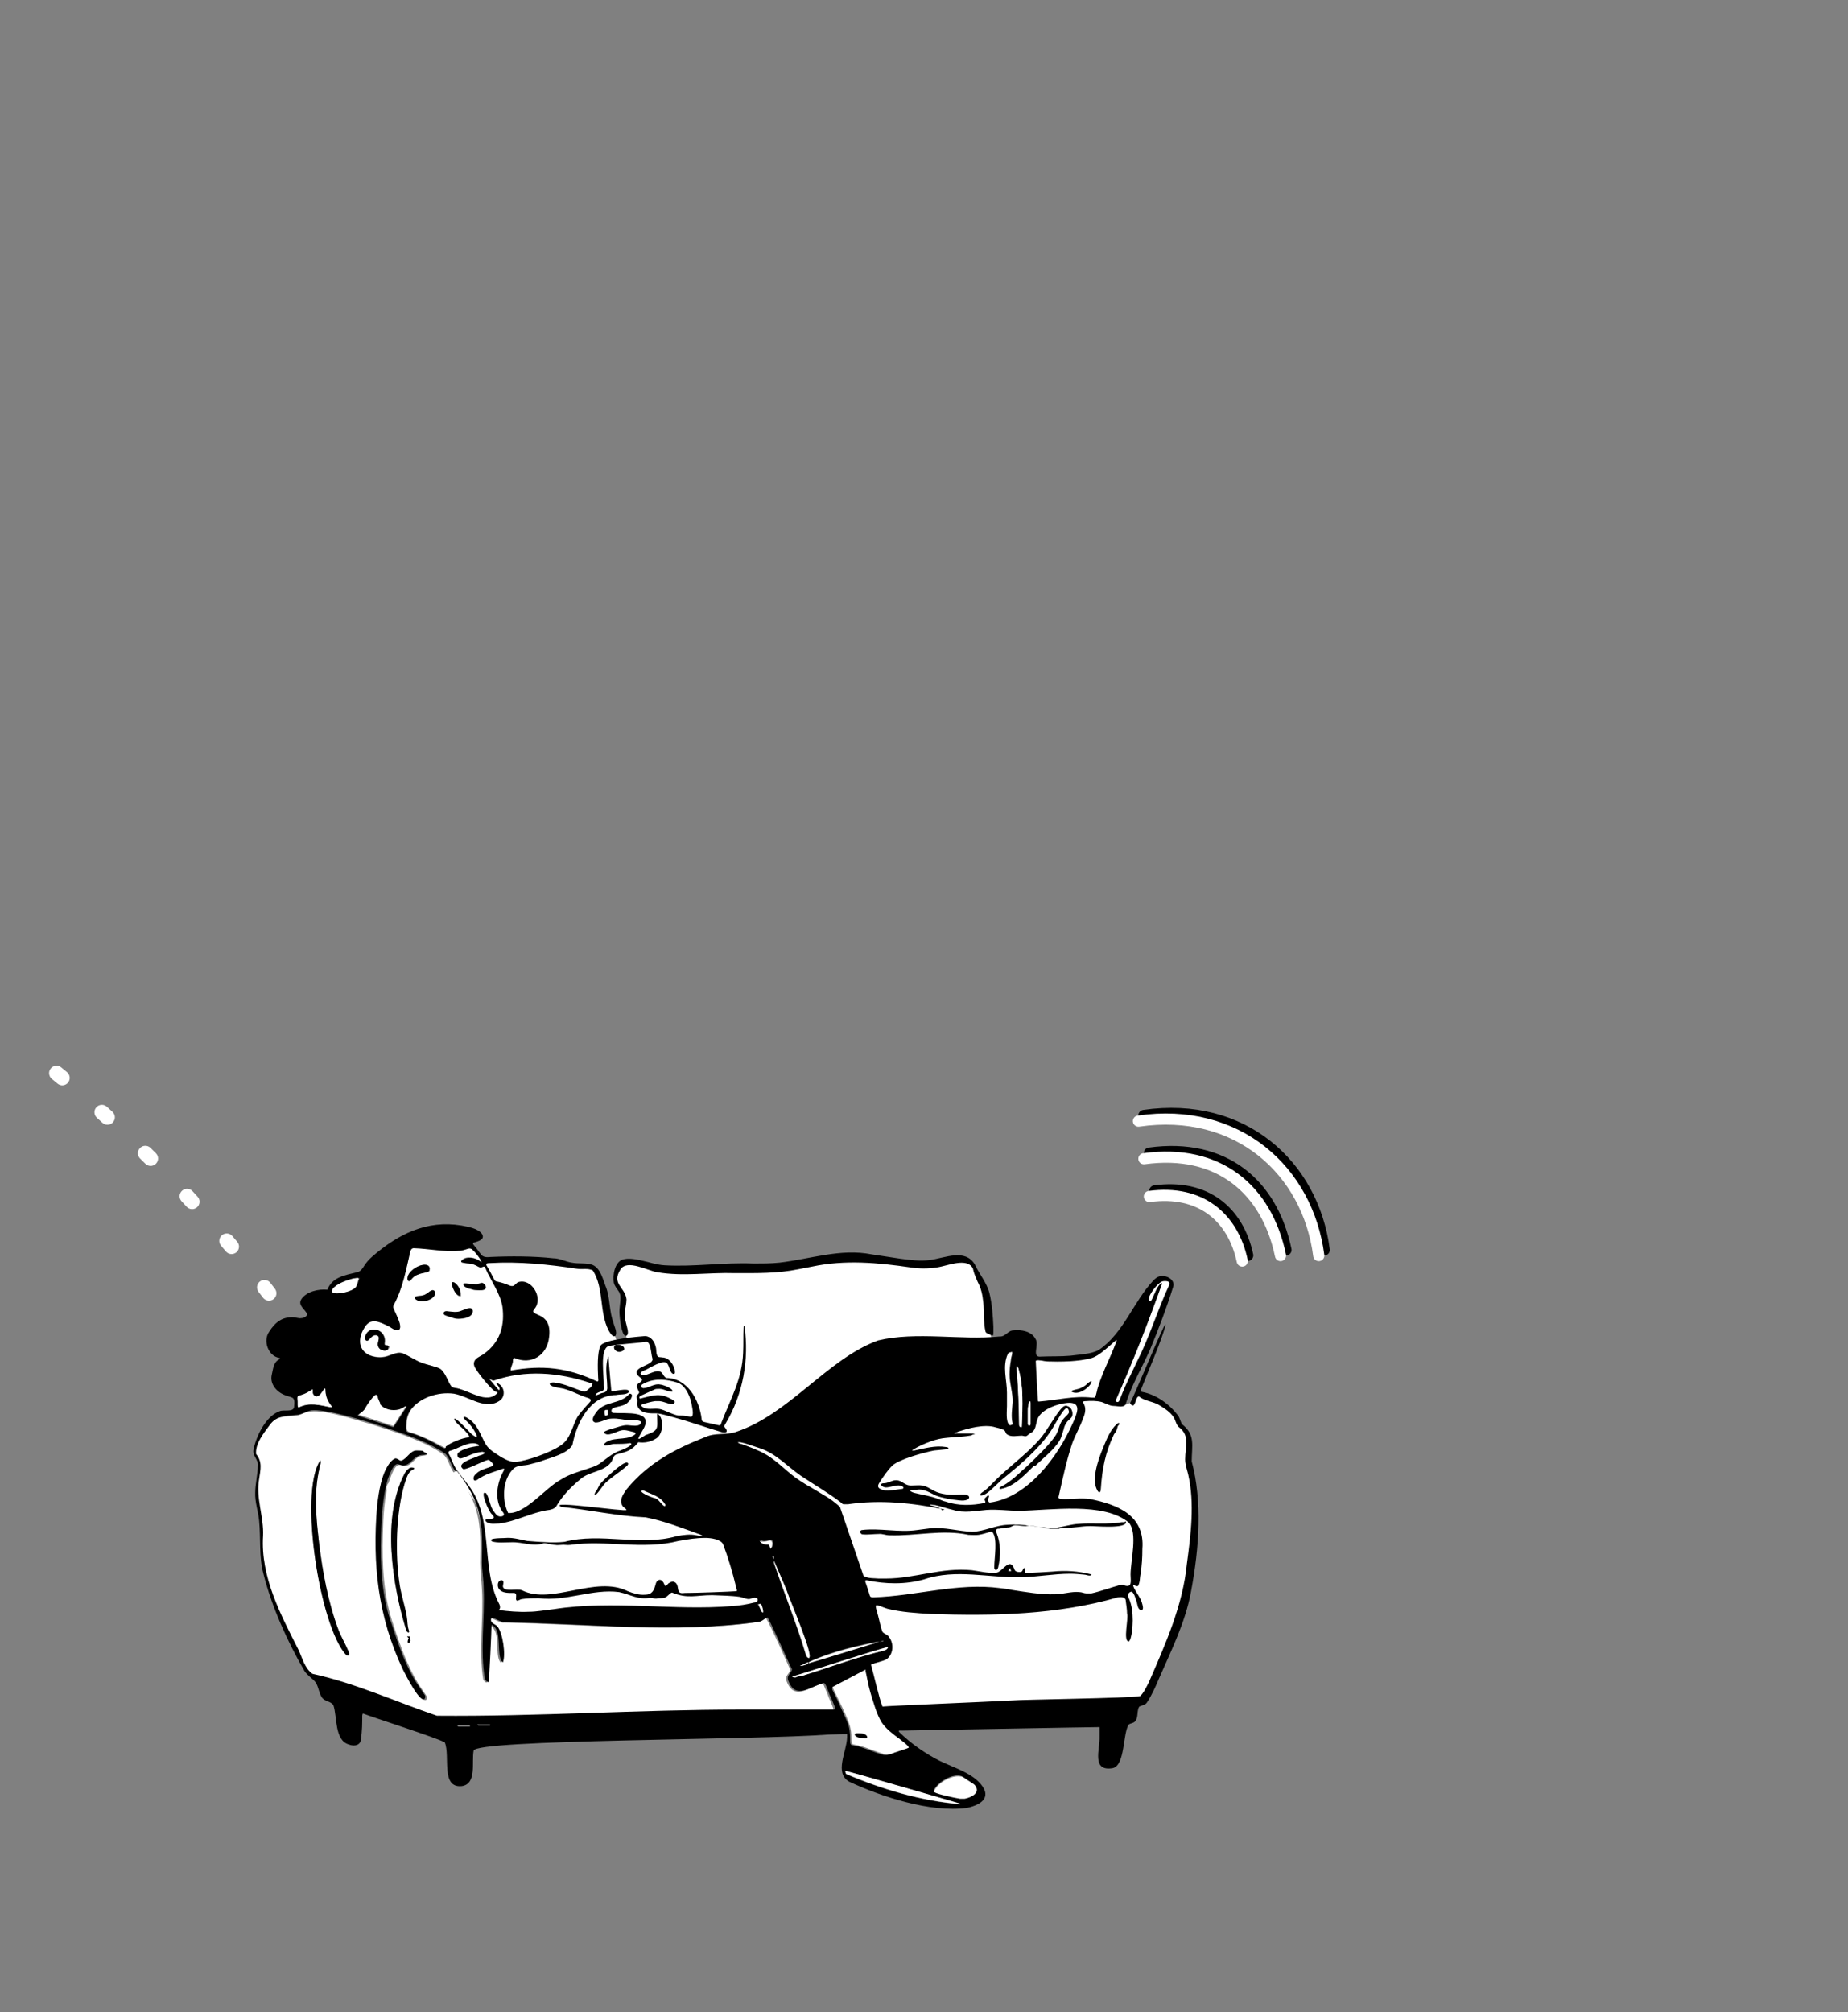
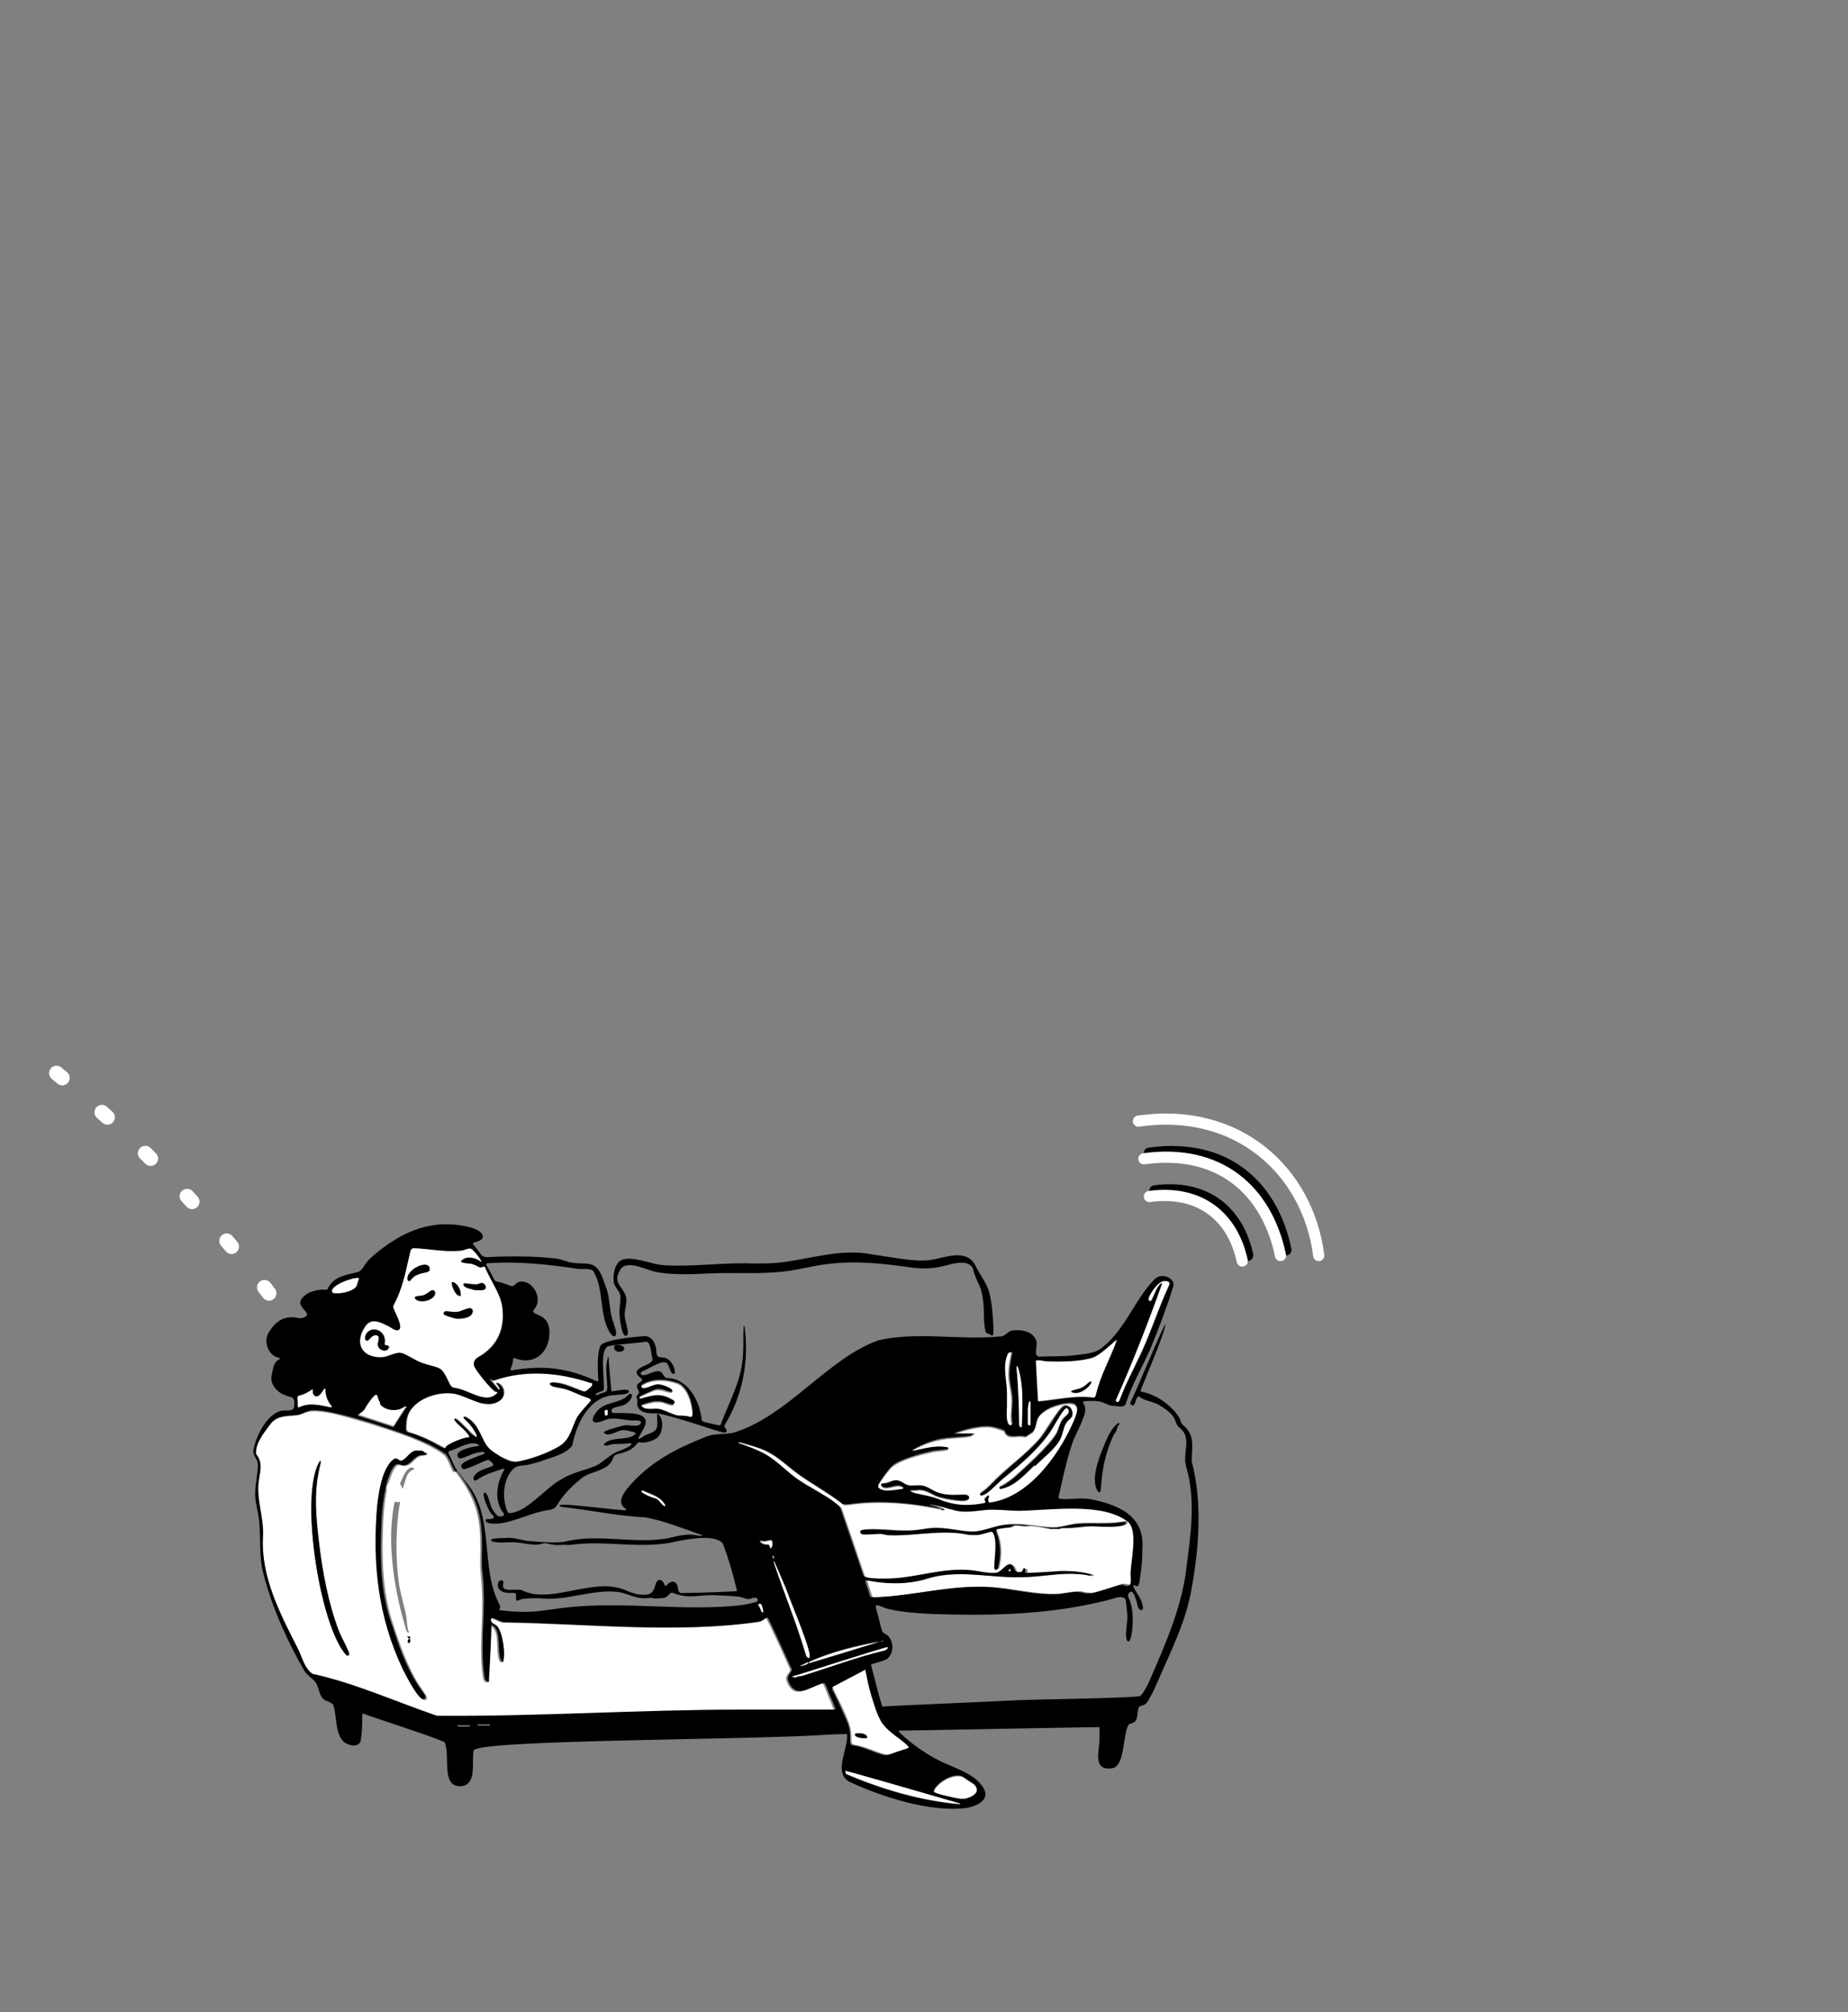
<svg xmlns="http://www.w3.org/2000/svg" width="497" height="541" viewBox="0 0 497 541" fill="none">
  <rect x="0" y="0" width="497" height="541" fill="#808080" stroke="none" />
  <path d="M112.373 412.719C113.307 412.273 114.415 412.614 114.942 413.48L115.04 413.661L115.48 414.585L111.867 416.301L111.432 415.386L111.353 415.197C111.01 414.243 111.439 413.166 112.373 412.719ZM105.02 398.314C105.934 397.829 107.056 398.124 107.619 398.967L107.724 399.143L108.665 400.93L108.751 401.116C109.128 402.057 108.739 403.149 107.821 403.629C106.904 404.11 105.785 403.808 105.227 402.962L105.122 402.786L104.19 401.018L104.104 400.832C103.721 399.893 104.105 398.799 105.02 398.314ZM97.141 384.359C98.094 383.801 99.319 384.121 99.877 385.074C100.221 385.66 100.563 386.249 100.904 386.838C101.457 387.794 101.131 389.018 100.175 389.571C99.278 390.089 98.147 389.835 97.554 389.013L97.442 388.841L96.426 387.095L96.331 386.913C95.91 385.992 96.247 384.882 97.141 384.359ZM88.618 370.661C89.546 370.063 90.784 370.33 91.383 371.258C91.747 371.823 92.11 372.389 92.472 372.956C93.065 373.888 92.791 375.124 91.859 375.717C90.928 376.311 89.692 376.037 89.099 375.106L88.022 373.426L87.919 373.249C87.458 372.346 87.748 371.223 88.618 370.661ZM83.511 359.545C84.144 360.45 83.923 361.697 83.019 362.33C82.114 362.964 80.867 362.744 80.233 361.839C79.848 361.289 79.462 360.74 79.074 360.193L82.339 357.881C82.731 358.434 83.121 358.989 83.511 359.545ZM79.551 357.405C80.452 356.766 81.701 356.98 82.339 357.881L79.074 360.193C78.436 359.291 78.65 358.043 79.551 357.405ZM69.894 344.532C70.713 343.897 71.868 343.996 72.567 344.73L72.7 344.885L73.931 346.479L74.047 346.648C74.579 347.51 74.384 348.653 73.562 349.284C72.741 349.914 71.586 349.808 70.891 349.071L70.758 348.914L69.541 347.337L69.424 347.169C68.886 346.31 69.077 345.167 69.894 344.532ZM59.682 332.097C60.471 331.427 61.629 331.476 62.36 332.178L62.501 332.327L63.81 333.876C64.52 334.722 64.411 335.984 63.565 336.695C62.72 337.405 61.458 337.295 60.747 336.45C60.317 335.937 59.885 335.426 59.452 334.916C58.737 334.075 58.84 332.812 59.682 332.097ZM48.948 320.149C49.707 319.444 50.867 319.441 51.628 320.11L51.775 320.253L53.14 321.731C53.887 322.544 53.834 323.81 53.02 324.557C52.207 325.304 50.942 325.25 50.194 324.437C49.745 323.948 49.295 323.461 48.844 322.975C48.092 322.166 48.139 320.9 48.948 320.149ZM37.661 308.652C38.388 307.914 39.547 307.859 40.337 308.495L40.49 308.63L41.928 310.054C42.71 310.834 42.712 312.101 41.933 312.883C41.153 313.665 39.887 313.668 39.105 312.888L37.683 311.48L37.544 311.328C36.898 310.548 36.935 309.389 37.661 308.652ZM25.918 297.703C26.658 296.883 27.922 296.818 28.742 297.558L30.242 298.917L30.387 299.063C31.063 299.818 31.07 300.978 30.372 301.744C29.628 302.559 28.363 302.617 27.547 301.873C27.053 301.424 26.559 300.975 26.064 300.529C25.243 299.789 25.178 298.524 25.918 297.703ZM13.659 287.248C14.318 286.449 15.467 286.293 16.311 286.856L16.475 286.978L18.03 288.267L18.181 288.407C18.889 289.131 18.948 290.289 18.285 291.084C17.578 291.933 16.316 292.047 15.468 291.339L13.93 290.064L13.778 289.925C13.066 289.205 13.001 288.047 13.659 287.248Z" fill="white" />
-   <path d="M130.195 338.761C134.424 338.526 141.12 338.291 145.936 338.761C149.46 339.113 152.984 339.936 155.569 340.171C157.213 340.288 159.093 340.171 160.15 341.345C160.855 342.05 161.09 342.99 161.442 343.812C162.03 345.574 162.5 346.984 162.852 349.451C163.204 351.565 163.557 353.68 164.262 355.794C164.967 358.026 165.671 360.023 165.906 360.611C165.906 360.611 165.906 360.611 165.906 360.728C165.906 360.728 166.141 360.728 166.259 360.728C167.081 360.611 168.021 360.493 168.726 360.258C168.726 360.258 168.726 360.258 168.726 360.141C168.726 359.906 168.491 359.671 168.373 359.201C166.846 354.972 167.316 352.505 167.668 348.864C167.668 348.511 167.668 348.276 167.551 347.924C166.729 346.162 164.262 344.165 165.906 341.58C166.611 340.171 167.433 339.113 169.196 339.231C172.955 339.818 176.126 341.345 180.355 341.463C185.994 341.463 196.567 340.758 203.968 340.993C209.959 341.698 215.597 339.466 222.646 338.526C229.694 337.586 236.86 339.113 243.908 339.701C245.318 339.701 247.198 340.053 248.607 340.053C250.957 340.171 253.071 339.583 255.421 338.996C257.653 338.408 258.945 338.173 260.237 338.996C261.764 340.053 262.234 341.228 263.056 342.99C263.174 343.342 263.409 343.695 263.644 344.047C265.288 346.866 265.641 352.153 265.993 354.972C266.228 356.264 266.346 358.849 266.581 359.906C266.581 360.258 266.581 360.376 266.815 360.376C271.514 361.551 272.689 363.548 278.21 364.957C279.503 366.132 298.768 375.06 301.705 377.762C301.822 377.879 301.822 377.997 302.292 377.762C302.762 377.644 303.232 377.527 303.702 377.292C304.172 377.174 304.407 376.94 304.642 376.587C304.877 376.235 305.229 375.765 305.464 375.295C305.699 374.942 305.816 374.942 306.051 374.942C308.048 374.942 310.398 375.647 312.16 377.174C313.335 378.232 314.862 379.289 315.684 380.699C316.389 381.756 316.624 382.931 317.564 383.988C318.034 384.34 318.504 384.81 318.856 385.28C319.326 385.75 319.443 386.337 319.561 387.042C319.561 389.274 318.856 390.331 319.091 392.916C319.091 393.386 319.208 393.856 319.326 394.326C320.501 399.024 321.675 404.193 321.205 412.064C320.383 420.874 317.799 435.441 313.452 444.604C311.22 448.95 308.048 454.824 305.816 458.583V458.701C292.542 459.053 240.149 460.345 236.977 460.463C236.038 457.761 233.571 449.655 232.748 447.541C232.748 447.423 232.748 447.306 232.748 447.188C232.748 447.188 232.748 447.188 232.983 447.188C233.571 446.953 235.568 446.366 236.86 445.896C237.33 445.779 237.8 445.661 238.152 445.426C239.327 444.839 239.797 443.312 238.974 441.902C238.387 440.845 237.447 439.67 236.273 439.435C235.45 437.673 228.167 413.356 225.465 405.133C222.411 406.073 203.38 412.769 199.973 414.061C199.738 414.061 199.621 414.178 199.621 414.178C199.621 414.178 199.621 414.178 199.621 414.413C200.091 415.823 203.498 426.513 204.79 430.39C204.79 430.625 204.907 430.625 204.555 430.86C203.968 431.095 203.263 431.447 202.675 431.682C202.323 431.799 202.205 431.917 201.97 432.034C201.736 432.034 200.796 432.034 199.151 432.034C195.744 432.152 189.518 432.387 182.235 432.622C162.265 433.209 134.776 434.501 133.719 434.149C133.249 433.679 132.309 432.739 131.839 432.269C131.722 432.152 131.487 431.917 131.369 431.799C131.369 431.447 131.369 430.625 131.134 429.332C130.664 424.634 129.842 414.648 129.372 409.48C129.372 409.245 129.372 409.245 129.372 409.01C129.02 408.07 128.315 405.25 127.963 404.193C127.845 403.606 127.493 403.371 127.14 402.784C125.496 400.317 124.086 398.32 122.441 395.97C121.854 394.678 121.032 391.859 120.444 390.449C121.502 384.223 125.143 365.897 125.378 364.252C125.613 363.313 125.848 362.608 126.201 361.198C127.845 355.442 131.134 343.46 131.487 342.168C131.252 341.228 130.43 339.936 130.195 338.996V338.761Z" fill="white" />
  <path d="M267.165 358.966C266.812 359.201 266.342 358.849 265.873 358.614C265.52 358.496 265.168 358.379 265.05 358.026C264.463 355.677 264.698 352.388 264.463 350.273C264.228 348.041 263.876 346.397 262.936 344.635C262.701 344.047 262.348 343.342 262.113 342.637C261.879 342.05 261.761 341.463 261.644 340.993C259.999 337.939 254.713 340.405 251.893 340.758C249.661 341.11 247.194 341.11 244.962 340.758C236.034 339.466 227.341 338.643 218.414 340.523C217.239 340.758 216.064 340.993 214.772 341.228C209.133 342.403 203.377 342.285 197.621 342.285C190.69 342.05 183.759 343.225 176.828 342.05C174.244 341.698 168.605 338.408 166.843 341.345C164.376 345.222 168.135 346.044 168.488 349.333C168.488 350.508 168.135 351.683 168.018 352.975C167.9 354.62 168.605 356.264 168.84 357.791C169.075 359.084 168.135 359.789 167.548 358.379C166.96 356.852 166.726 354.972 166.608 353.21C166.491 351.8 166.96 349.921 166.843 348.511C166.843 348.159 166.726 347.806 166.491 347.336C166.021 346.632 165.316 345.809 165.081 344.869C164.728 342.872 165.316 339.348 167.43 338.643C168.958 338.174 170.837 338.526 172.482 338.878C174.714 339.348 176.593 340.053 178.708 340.171C186.578 340.64 194.802 339.348 202.672 339.701C205.022 339.701 207.254 339.701 209.603 339.466C217.826 338.526 226.049 335.589 234.39 337.234C236.974 337.586 239.559 338.056 242.143 338.408C244.845 338.761 247.429 339.113 250.131 338.761C254.243 338.174 259.647 335.589 262.231 340.053C263.406 342.637 265.403 344.869 266.108 347.689C266.812 350.626 267.047 353.915 267.165 356.734C267.165 357.204 267.165 357.674 267.165 358.144C267.165 358.379 267.165 358.614 267.047 358.849L267.165 358.966Z" fill="black" />
  <path d="M294.42 375.647C294.185 375.765 293.95 375.647 293.716 375.647C288.899 375.06 284.083 376.235 279.266 376.705C279.266 376.705 279.149 376.705 279.149 376.47C279.149 375.177 278.679 368.364 278.562 365.78C278.562 365.662 278.796 365.662 279.149 365.662C279.971 365.662 281.146 366.014 281.968 366.014C285.14 366.014 290.191 366.014 293.716 364.957C295.478 364.37 297.357 362.608 299.002 361.198C299.354 360.963 299.589 360.611 299.942 360.376C300.177 360.258 300.411 360.023 300.294 360.493C298.532 365.31 295.948 369.774 294.773 374.825C294.773 375.06 294.655 375.412 294.42 375.53V375.647ZM293.481 371.536C293.246 371.301 292.423 372.006 292.188 372.241C291.718 372.593 291.366 372.945 290.779 373.18C289.956 373.533 289.017 373.65 288.194 374.003C287.959 374.003 287.959 374.238 288.194 374.355C289.839 375.177 292.306 373.65 293.246 372.123C293.246 372.006 293.481 371.771 293.363 371.653L293.481 371.536Z" fill="white" />
  <path d="M301 382.931C300.883 383.165 300.648 383.283 300.53 383.635C300.53 383.753 300.53 383.87 300.413 384.105C300.295 384.693 299.943 385.163 299.59 385.632C297.241 390.566 296.419 394.913 296.066 400.199C296.066 400.786 295.831 401.726 295.244 400.904C293.364 398.085 295.244 392.681 296.654 389.274C297.593 387.042 298.533 384.458 300.413 382.813C300.53 382.813 300.648 382.578 300.765 382.578C301.118 382.578 301.118 382.813 301 383.048V382.931Z" fill="black" />
  <path d="M128.433 463.752C128.55 463.635 128.785 463.752 129.137 463.752C129.49 463.752 129.842 463.752 130.195 463.752C130.665 463.752 131.252 463.752 131.722 463.752C132.074 463.752 131.839 463.987 131.722 463.987C131.017 463.987 129.372 463.987 128.785 463.987C128.785 463.987 128.433 463.987 128.55 463.87L128.433 463.752Z" fill="white" />
  <path d="M123.027 463.987C123.145 463.869 123.38 463.987 123.732 463.987C124.085 463.987 124.437 463.987 124.789 463.987C125.259 463.987 125.847 463.987 126.317 463.987C126.669 463.987 126.434 464.222 126.317 464.222C125.612 464.222 123.967 464.222 123.38 464.222C123.38 464.222 123.027 464.222 123.145 464.104L123.027 463.987Z" fill="white" />
  <path d="M254.011 405.838C254.011 405.838 253.893 405.603 253.776 405.603C253.071 405.133 252.013 404.781 251.191 404.546C250.956 404.546 250.721 404.546 250.604 404.311C250.721 404.193 251.309 404.311 251.661 404.311C252.483 404.428 253.306 404.663 254.128 404.898C255.655 405.368 257.065 405.838 258.592 406.073C261.529 406.543 264.348 405.72 267.167 405.603C269.634 405.603 272.219 405.955 274.803 405.838C282.556 405.603 292.307 404.193 299.942 406.66C301.939 407.365 304.289 408.187 304.994 410.302C306.051 413.591 304.759 419.347 304.641 422.989C304.641 423.694 304.641 424.399 304.641 425.103C304.641 425.808 303.936 426.161 303.349 425.926C303.114 425.926 302.997 425.926 302.762 425.808C302.409 425.808 302.174 425.808 301.822 425.808C299.707 426.396 296.418 427.688 294.069 428.158C293.599 428.158 293.246 428.275 292.777 428.158C291.837 428.158 290.897 427.688 289.957 427.805C287.843 427.923 285.611 428.51 283.496 428.51C278.915 428.51 274.216 427.453 269.634 426.983C257.887 425.338 246.61 429.215 234.98 429.45C234.745 429.45 234.628 429.215 234.51 428.98C234.275 428.158 233.57 426.278 233.335 425.338C233.335 424.986 233.1 424.751 233.688 424.868C238.739 425.926 244.025 425.926 249.077 424.633C257.3 421.814 265.993 424.164 274.568 424.046C277.74 424.046 280.912 423.694 283.966 423.341C286.551 423.106 289.135 422.989 291.837 423.341C292.542 423.341 293.246 423.811 293.951 423.694C294.304 423.694 294.069 423.341 293.951 423.341C291.132 422.636 288.43 422.284 285.493 422.519C283.026 422.754 279.15 422.871 276.918 422.989C276.565 422.989 276.448 422.989 276.33 422.989C276.33 422.754 276.33 422.401 276.33 422.167C276.33 421.932 276.213 421.697 275.978 421.814C275.626 421.932 275.626 422.401 275.391 422.636C275.038 422.989 273.981 422.871 273.628 422.636C273.394 422.519 273.394 422.284 273.276 421.932C273.159 421.697 273.041 421.344 272.806 421.109C271.631 419.7 270.339 422.284 269.047 422.871C268.812 422.989 268.46 423.106 268.107 423.106C267.402 423.106 266.58 423.106 265.758 423.106C264.466 422.989 263.173 422.636 261.881 422.519C252.836 421.697 245.2 425.338 236.625 424.751C235.685 424.751 232.983 424.751 232.63 423.811C230.986 418.877 228.167 410.654 226.404 405.603C226.287 405.25 225.935 405.133 225.7 404.898C224.877 404.193 223.937 403.606 222.998 402.901C220.531 401.374 217.946 399.964 215.479 398.437C211.838 396.088 208.901 392.446 204.907 390.684C203.027 389.862 201.03 389.157 199.151 388.452C198.798 388.334 198.328 387.982 198.798 387.982C198.916 387.982 199.151 387.982 199.268 387.982C199.973 388.217 200.678 388.334 201.383 388.569C208.314 390.331 209.958 393.033 215.362 396.91C218.886 399.377 222.763 401.491 226.287 404.193C226.522 404.428 226.757 404.546 226.992 404.663C227.344 404.781 227.814 404.663 228.167 404.663C236.859 403.371 245.552 404.311 254.128 406.073L254.011 405.838ZM302.762 409.01C302.644 408.892 302.292 409.01 302.057 409.01C298.18 409.714 294.186 409.245 290.192 409.479C288.43 409.597 286.668 410.184 284.906 410.419C284.201 410.537 283.614 410.537 282.909 410.537C278.915 410.419 274.803 409.245 270.457 409.832C267.52 410.184 264.818 411.594 261.881 411.711C258.122 411.711 254.363 410.419 250.604 410.772C249.429 410.772 248.137 411.124 246.962 411.242C242.498 411.829 237.447 410.772 233.218 411.124C232.748 411.124 232.278 411.124 231.926 411.359C231.573 411.594 231.691 411.946 231.926 412.181C232.161 412.416 232.396 412.416 232.63 412.416C233.688 412.416 235.45 412.299 236.625 412.299C237.682 412.299 238.504 412.534 239.561 412.651C246.727 412.886 253.776 411.007 260.824 412.534C261.764 412.651 262.586 412.769 263.526 412.534C264.466 412.416 265.405 412.064 266.345 411.829C266.698 411.829 267.05 411.711 267.285 411.829C268.695 413.591 267.755 418.76 267.755 421.109C267.755 421.462 267.755 422.049 268.225 421.932C268.577 421.932 268.695 421.579 268.812 421.227C269.517 418.29 269.517 415.001 268.342 412.181C267.99 411.359 267.99 411.124 269.047 411.007C269.987 410.889 271.162 410.772 271.984 410.654C272.454 410.537 272.924 410.067 273.394 410.184C274.333 410.184 275.273 410.419 276.213 410.419C276.683 410.419 277.035 410.302 277.505 410.302C279.032 410.419 281.147 410.889 282.791 411.124C283.496 411.124 284.201 411.124 284.906 411.124C285.258 411.124 285.611 410.889 285.846 410.889C285.963 410.889 286.198 410.889 286.433 410.889C288.665 411.007 291.014 410.537 293.364 410.419C294.304 410.302 303.936 411.242 303.114 409.127L302.762 409.01Z" fill="white" />
  <path d="M250.721 432.504C250.721 432.621 250.369 432.621 250.251 432.621C247.667 432.621 245.082 432.739 242.498 432.504C244.965 432.269 247.667 432.034 250.134 432.269C250.251 432.269 250.604 432.269 250.604 432.387L250.721 432.504Z" fill="white" />
  <path d="M271.983 422.519C271.983 422.519 271.983 422.519 271.748 422.519C271.513 422.519 271.278 422.519 271.043 422.519C271.043 422.401 271.513 421.814 271.513 421.697C271.513 421.697 271.513 421.931 271.63 422.049C271.63 422.166 271.865 422.519 271.865 422.636L271.983 422.519Z" fill="white" />
  <path d="M302.761 409.01C303.584 411.242 293.833 410.184 293.011 410.302C290.779 410.302 288.312 410.889 286.08 410.772C285.845 410.772 285.728 410.772 285.493 410.772C285.14 410.772 284.906 411.124 284.553 411.007C283.848 411.007 283.143 411.007 282.439 411.007C280.794 410.772 278.679 410.302 277.152 410.184C276.682 410.184 276.33 410.184 275.86 410.302C274.92 410.302 273.981 410.067 273.041 410.067C272.453 410.067 271.984 410.537 271.396 410.654C270.691 410.654 269.517 410.889 268.694 411.007C268.342 411.007 268.107 411.007 267.989 411.242C267.754 411.476 267.989 411.829 267.989 412.064C269.164 415.001 269.164 418.29 268.459 421.344C268.224 422.401 267.285 422.284 267.402 421.227C267.402 418.877 268.342 413.708 266.932 411.946C266.697 411.711 266.227 411.829 265.992 411.946C265.053 412.181 264.113 412.534 263.173 412.651C262.233 412.769 261.411 412.651 260.471 412.651C253.423 411.124 246.374 413.004 239.209 412.769C238.151 412.769 237.329 412.299 236.272 412.416C235.097 412.416 233.217 412.651 232.278 412.534C231.925 412.534 231.69 412.534 231.455 412.181C231.455 412.181 231.338 411.946 231.338 411.829C231.338 411.594 231.573 411.359 231.808 411.359C236.507 410.772 241.793 412.064 246.609 411.359C247.784 411.242 249.076 411.007 250.251 410.889C254.128 410.537 257.769 411.711 261.528 411.829C264.7 411.711 267.754 410.067 270.926 409.949C275.39 409.597 279.149 410.772 283.261 410.772C283.731 410.772 284.083 410.772 284.553 410.654C286.198 410.419 288.077 409.832 289.839 409.714C293.833 409.362 297.828 409.949 301.704 409.244C301.939 409.244 302.291 409.244 302.409 409.244L302.761 409.01Z" fill="black" />
-   <path d="M168.959 393.386C168.959 393.738 168.725 394.09 168.49 394.208C166.61 395.853 164.73 396.91 162.851 398.672C162.029 399.494 161.324 400.786 160.501 401.609C160.266 401.844 160.032 402.079 159.914 401.844C159.914 401.256 160.384 400.904 160.619 400.434C160.971 399.729 161.206 399.142 161.676 398.672C162.851 397.38 168.255 392.211 168.842 393.386H168.959Z" fill="black" />
  <path d="M165.789 361.668C166.493 361.433 167.786 361.668 167.903 362.608C167.903 362.96 167.551 363.195 167.198 363.313C165.671 364.017 164.261 362.02 165.789 361.55V361.668Z" fill="black" />
  <path d="M122.44 395.618C129.136 404.428 129.371 409.362 129.136 420.169C129.136 422.519 129.488 424.868 129.606 427.218C130.076 435.089 128.666 443.781 129.958 451.535C130.193 452.005 130.78 452.592 131.015 452.24C131.015 450.83 131.603 438.613 131.72 437.086C131.955 436.733 132.895 438.025 133.012 438.26C134.305 440.257 133.13 445.896 134.774 447.071C135.714 445.074 134.774 438.965 133.247 437.32C132.66 436.733 131.368 436.498 131.603 435.441C131.603 434.266 134.305 436.498 135.597 436.263C157.799 436.616 181.411 439.2 203.496 436.146C204.436 436.146 205.258 435.206 205.963 434.971C207.02 436.498 211.837 447.306 212.541 448.95C212.307 450.008 210.897 450.595 211.602 452.122C213.599 457.291 217.475 453.649 221.117 452.592C221.352 452.592 221.352 452.827 221.587 453.179C221.939 454.119 222.527 455.294 222.879 456.351C223.349 457.408 223.701 458.231 224.054 459.17C224.406 459.993 224.054 459.875 223.349 459.875C215.126 459.875 206.785 459.875 198.562 459.875C171.426 459.875 144.172 461.755 117.036 461.52C105.994 457.761 94.951 452.709 83.556 450.243C81.442 448.715 80.854 446.013 79.797 443.781C74.981 434.266 69.695 424.164 70.282 413.121C70.634 407.952 68.402 403.018 69.225 397.85C69.577 395.265 70.164 393.268 68.402 391.154C68.05 388.452 70.282 385.75 72.044 383.4C74.041 380.581 76.625 380.934 79.797 380.581C80.737 380.464 81.677 379.876 82.617 379.641C86.611 378.702 94.011 381.286 99.885 382.931C105.641 384.81 114.334 387.395 119.386 391.154C120.678 392.446 120.913 394.325 121.97 395.853L122.44 395.618ZM114.099 390.449C113.629 390.214 112.807 390.331 112.337 390.331C110.81 390.331 109.87 392.446 108.578 392.916C107.873 393.386 107.521 392.211 106.816 392.328C106.229 392.328 105.876 392.916 105.524 393.268C102.939 396.205 102.352 401.256 101.882 405.133C100.59 420.522 102.117 434.971 108.813 449.068C109.4 450.125 113.864 459.053 114.804 456.704C114.804 456.351 114.804 456.116 114.569 455.764C114.099 455.059 113.159 453.649 112.572 452.827C109.635 448.011 107.638 442.489 105.876 437.086C103.174 429.45 102.704 420.874 102.939 412.651C103.057 407.835 103.292 402.666 104.701 398.085C105.171 396.792 106.111 393.856 107.403 393.856C107.756 393.856 108.226 394.09 108.578 394.09C110.458 394.325 111.28 392.328 112.69 391.624C113.277 391.389 113.864 391.389 114.452 391.271C115.274 391.036 114.922 390.684 114.452 390.566L114.099 390.449ZM86.258 392.681C86.258 392.563 86.023 392.681 86.023 392.681C80.385 401.374 86.023 437.32 93.189 444.839C93.541 445.074 93.894 444.839 93.894 444.486C93.894 444.251 93.894 444.016 93.659 443.781C92.954 442.137 91.779 440.14 91.075 438.26C88.255 430.859 86.728 422.401 85.788 414.648C85.201 409.479 84.614 404.076 85.201 398.789C85.436 396.91 85.788 395.03 86.258 393.151C86.258 392.916 86.258 392.681 86.258 392.563V392.681ZM111.397 394.795C111.397 394.678 110.927 394.56 110.693 394.56C110.458 394.56 110.105 394.678 109.87 394.913C109.4 395.265 109.048 395.735 108.813 396.205C102.587 407.835 105.524 426.278 109.283 438.378C109.283 438.613 109.753 438.965 109.87 438.965C109.988 438.965 109.988 438.73 109.87 438.495C109.4 437.32 109.518 435.911 109.283 434.736C108.813 431.917 107.873 429.215 107.403 426.396C106.111 418.172 106.346 407.012 108.695 399.024C109.165 397.732 109.4 395.97 110.81 395.265C110.927 395.265 111.28 395.148 111.28 394.913L111.397 394.795ZM110.105 439.905C110.105 439.905 109.753 439.905 109.635 439.905C109.635 439.905 109.4 439.905 109.518 440.022C109.635 440.14 109.87 440.375 109.988 440.492C110.105 440.492 110.34 440.492 110.34 440.492V440.257C110.34 440.257 110.34 440.022 110.223 439.905H110.105ZM109.87 440.727C109.87 440.727 109.87 440.727 109.87 440.962C109.87 441.197 109.753 441.432 109.753 441.667C109.753 441.667 109.988 441.667 109.988 441.784H110.223C110.223 441.55 110.34 441.197 110.458 440.962C110.458 440.962 110.458 440.845 110.223 440.845H109.988L109.87 440.727Z" fill="white" />
  <path d="M159.327 372.123C159.444 372.475 159.092 372.71 158.857 372.945C158.387 373.298 158.035 373.768 157.447 374.003C157.212 374.003 156.86 374.003 156.625 373.885C154.51 373.063 151.808 371.771 149.576 371.653C149.107 371.653 148.637 371.653 148.284 371.653C147.697 371.888 147.932 372.24 148.284 372.475C149.459 372.945 150.869 373.063 152.161 373.415C154.158 374.003 155.92 375.06 157.917 375.647C158.387 375.765 159.327 376.117 158.739 376.704C157.917 377.644 156.272 379.406 155.45 380.581C153.805 383.283 153.688 386.337 150.869 388.452C147.814 390.566 141.471 392.681 138.769 392.916C137.359 392.916 136.067 392.211 134.775 391.624C132.895 390.566 131.603 389.744 130.663 388.217C129.136 385.867 128.549 382.931 125.964 381.286C125.612 381.051 125.26 380.816 124.907 380.816C124.79 380.816 124.672 380.816 124.672 381.051C124.672 381.168 124.907 381.403 125.025 381.521C126.317 382.578 127.374 383.988 128.079 385.515C128.079 385.75 128.314 386.102 128.196 386.22C127.961 386.22 127.609 385.867 127.374 385.632C127.022 385.397 126.787 385.163 126.552 384.928C126.317 384.693 121.97 379.994 122.44 381.638C123.263 382.931 124.672 383.753 125.612 384.928C125.847 385.163 126.904 386.337 126.199 386.337C124.672 386.455 121.383 387.864 120.326 388.687C120.208 388.687 120.091 388.922 120.091 389.039C120.091 389.274 120.091 389.392 119.738 389.274C118.446 388.687 117.154 387.864 115.862 387.277C114.452 386.572 112.925 385.985 111.398 385.397C109.401 384.81 109.283 385.045 109.401 382.813C109.401 381.521 109.753 380.346 110.458 379.171C112.925 375.53 118.094 373.885 122.323 374.59C124.32 374.942 126.082 375.882 127.961 376.587C130.076 377.409 132.425 377.879 134.422 376.587C135.95 375.647 136.067 373.415 134.775 372.24C134.657 372.123 133.718 371.536 133.718 371.771C133.718 372.006 134.305 372.475 134.422 372.828C134.54 373.18 134.657 374.003 134.188 373.415C133.6 372.71 132.308 371.183 131.721 370.478C131.956 370.713 132.543 371.183 133.013 371.066C141.471 368.129 150.399 368.834 158.857 371.653C159.092 371.653 159.444 371.888 159.562 372.006L159.327 372.123Z" fill="white" />
  <path d="M181.177 377.527C181.647 377.292 180.824 376.704 180.589 376.587C177.418 374.825 175.89 375.53 172.601 376.235C172.366 376.235 172.014 376.235 171.896 376.235C171.779 376 172.131 375.647 172.366 375.53C173.424 374.942 175.186 374.237 176.008 373.885C176.243 373.885 176.478 373.768 176.83 373.768C178.005 373.768 178.945 374.237 180.002 374.472C180.237 374.472 180.589 374.472 180.707 374.472C181.059 373.768 178.005 372.71 177.418 372.593C176.008 372.24 174.246 373.415 173.189 373.533C172.836 373.533 172.484 373.533 172.366 373.18C172.131 372.71 173.071 372.358 173.424 372.123C176.243 370.831 179.415 371.066 182.234 372.123C184.466 373.063 185.523 376.117 185.993 378.467C185.993 379.054 186.58 381.286 185.641 381.286C185.288 381.286 184.818 381.051 184.348 381.051C183.644 381.051 182.939 381.051 182.351 380.933C180.824 380.699 179.297 379.641 177.77 379.289C176.243 378.819 174.598 379.524 173.189 378.936C172.836 378.819 172.366 378.584 172.366 378.232C172.366 378.114 172.601 377.997 172.836 377.879C173.776 377.527 175.186 377.174 176.008 377.057C176.478 377.057 176.83 377.057 177.3 377.057C178.357 377.057 179.297 377.644 180.354 377.879C180.589 377.879 180.824 377.879 181.059 377.879L181.177 377.527Z" fill="white" />
  <path d="M102.236 377.174C103.294 378.701 105.526 379.171 107.288 378.584C107.758 378.466 108.11 378.232 108.58 377.997C108.815 377.997 109.637 377.644 109.285 377.997C108.345 379.406 106.348 382.461 105.878 383.283C105.878 383.4 105.643 383.283 105.526 383.283C105.408 383.283 105.173 383.165 104.821 383.048L96.48 380.346C96.245 380.346 96.128 380.346 96.245 380.111C96.245 380.111 96.363 379.994 96.48 379.876C97.068 379.406 97.89 378.819 98.242 377.997C98.477 377.527 100.709 374.12 101.179 374.707C101.297 374.825 101.414 375.177 101.532 375.412C101.649 375.882 101.884 376.469 102.119 376.822L102.236 377.174Z" fill="white" />
  <path d="M89.314 378.349C89.314 378.349 88.962 378.349 88.727 378.349C85.907 377.762 83.205 377.057 80.503 378.349C80.034 378.467 80.151 377.997 80.034 377.644C80.034 377.409 80.034 377.057 80.034 376.822C79.799 374.238 80.151 376.117 83.793 373.65C84.028 373.533 84.145 373.533 84.145 373.65C84.145 373.768 84.145 374.238 84.145 374.472C84.145 374.942 84.615 375.412 85.085 375.412C86.025 375.412 86.612 374.238 87.082 373.533C87.552 372.828 87.552 373.533 87.552 374.003C87.552 375.53 88.139 376.704 89.079 377.879C89.079 377.997 89.314 378.232 89.314 378.349Z" fill="white" />
  <path d="M96.479 343.695C96.479 343.93 96.244 344.399 96.127 344.752C96.009 345.339 95.892 345.927 95.422 346.279C94.365 347.336 91.31 348.041 89.666 347.806C88.609 347.689 89.196 346.631 89.666 346.162C90.958 344.987 93.073 344.282 94.717 343.812C95.304 343.695 95.774 343.577 96.127 343.577C96.127 343.577 96.362 343.577 96.244 343.695H96.479Z" fill="white" />
  <path d="M163.439 379.054C163.439 379.054 163.439 379.641 163.439 379.759C163.439 379.994 163.439 380.346 163.321 380.464C163.204 380.464 162.851 380.699 162.734 380.581C162.734 380.346 162.734 379.994 162.616 379.641C162.616 379.289 162.616 379.171 162.969 379.054C163.086 379.054 163.321 379.054 163.439 379.054Z" fill="white" />
  <path d="M114.1 390.449C114.687 390.684 115.157 390.919 114.1 391.154C113.512 391.154 112.925 391.154 112.337 391.506C111.045 392.094 110.223 393.856 108.578 393.973C107.991 393.973 107.521 393.738 106.934 393.621C105.642 393.621 104.702 396.675 104.232 397.85C102.94 402.549 102.587 407.6 102.47 412.416C102.235 420.639 102.587 429.215 105.407 436.851C107.169 442.254 109.048 447.776 112.103 452.592C112.69 453.414 113.63 454.824 114.1 455.529C114.335 455.764 114.452 456.116 114.335 456.469C113.395 458.936 108.813 449.773 108.343 448.833C101.647 434.736 100.12 420.404 101.412 404.898C101.882 401.021 102.587 395.97 105.054 393.033C105.407 392.681 105.876 392.211 106.346 392.094C107.051 392.094 107.404 392.916 107.991 392.681C109.401 392.211 110.34 389.979 111.985 389.979C112.572 389.979 113.277 389.979 113.747 390.096L114.1 390.449Z" fill="black" />
  <path d="M86.258 392.681C86.258 392.681 86.258 393.033 86.258 393.268C85.788 395.03 85.436 396.91 85.201 398.907C84.614 404.193 85.201 409.597 85.788 414.766C86.728 422.519 88.255 430.977 91.075 438.378C91.78 440.14 92.954 442.137 93.659 443.899C93.659 444.134 93.894 444.369 93.894 444.604C93.894 444.721 93.894 444.956 93.777 445.074C93.659 445.191 93.424 445.074 93.189 445.074C86.023 437.555 80.385 401.609 86.023 392.916C86.023 392.916 86.141 392.916 86.258 392.916V392.681Z" fill="black" />
-   <path d="M111.398 394.795C111.398 395.03 111.046 395.03 110.928 395.148C109.636 395.853 109.284 397.615 108.814 398.907C106.465 406.777 106.23 418.055 107.522 426.278C107.992 429.097 108.931 431.799 109.401 434.619C109.636 435.911 109.519 437.203 109.989 438.378C110.224 439.2 109.519 438.848 109.284 438.378C105.525 426.278 102.588 407.835 108.814 396.205C109.049 395.735 109.401 395.265 109.871 394.913C110.106 394.678 110.341 394.56 110.694 394.56C110.928 394.56 111.398 394.56 111.398 394.795Z" fill="black" />
  <path d="M110.106 439.905C110.106 439.905 110.223 440.257 110.341 440.375V440.61C110.106 440.61 109.871 440.492 109.754 440.257L109.519 440.022C109.519 440.022 109.636 440.022 109.754 440.022H110.106V439.905Z" fill="black" />
  <path d="M109.871 440.727H110.106C110.106 440.727 110.341 440.727 110.341 440.845C110.341 441.08 110.223 441.432 110.106 441.667C110.106 441.667 109.988 441.667 109.871 441.667C109.871 441.667 109.636 441.667 109.636 441.549C109.636 441.432 109.636 441.08 109.753 440.845C109.753 440.727 109.753 440.61 109.753 440.61L109.871 440.727Z" fill="black" />
  <path d="M129.489 339.348C129.371 339.348 129.136 339.113 129.019 338.996C127.727 338.056 125.495 337.586 124.32 338.643C123.967 338.878 123.85 339.231 124.32 339.348C124.79 339.466 125.495 339.583 126.082 339.583C127.022 339.583 127.727 340.053 128.666 340.523C128.784 340.523 128.901 340.523 129.136 340.64C129.489 340.64 129.841 340.405 130.076 340.405C130.311 340.405 130.428 340.758 130.546 340.993C131.956 344.399 134.422 347.454 135.01 351.213C135.832 356.969 133.835 361.785 128.549 364.84C127.609 365.427 127.257 366.132 127.492 367.189C127.492 367.424 127.609 367.542 127.727 367.777C128.784 369.421 131.603 373.063 133.13 374.12C133.248 374.12 133.483 374.12 133.6 374.238C133.6 374.238 133.718 374.238 133.718 374.473C130.546 377.879 125.847 373.415 121.853 373.063C121.618 373.063 121.383 372.945 121.266 372.71C120.561 371.653 119.738 369.069 118.446 368.129C118.094 367.777 117.624 367.659 117.154 367.542C115.744 367.072 114.217 366.719 112.807 366.132C111.75 365.662 110.341 364.84 109.283 364.252C108.696 364.017 108.109 363.665 107.521 363.665C106.581 363.665 105.524 364.017 104.584 364.37C103.41 364.84 102.117 364.957 100.825 364.722C96.714 364.017 95.656 360.376 97.888 356.852C99.533 354.032 101.883 355.207 104.467 356.499C105.289 356.969 106.346 358.026 107.286 357.322C108.226 356.264 105.994 352.623 105.759 351.683C105.642 351.33 105.759 351.095 105.759 350.743C108.226 346.397 109.166 341.345 110.223 336.411C110.223 335.941 110.575 335.472 111.163 335.472C115.157 335.472 119.268 336.529 123.263 336.176C124.085 336.176 125.025 335.707 125.847 335.589C126.317 335.472 126.669 335.589 127.022 335.941C127.844 336.646 129.019 338.291 129.371 338.996C129.371 338.996 129.489 339.348 129.371 339.231L129.489 339.348ZM115.509 341.58C115.744 341.228 115.627 340.758 115.392 340.405C113.982 338.996 109.048 341.815 109.753 344.165C109.753 344.399 109.988 344.517 110.223 344.399C110.575 344.282 110.693 343.93 110.928 343.695C111.163 343.342 111.515 343.107 111.985 342.872C112.573 342.52 113.16 342.402 113.747 342.285C114.452 342.05 115.039 341.933 115.392 341.815C115.392 341.815 115.627 341.698 115.627 341.58H115.509ZM123.967 348.276C123.967 348.159 123.967 347.924 123.967 347.806C123.85 346.749 123.263 345.457 122.205 344.987C122.088 344.987 121.735 344.752 121.618 344.987C121.618 344.987 121.618 345.104 121.618 345.222C121.618 346.162 122.558 348.276 123.498 348.511C123.615 348.511 123.85 348.511 123.967 348.511V348.276ZM124.672 345.104C124.085 345.574 125.729 346.162 126.082 346.279C126.787 346.514 127.374 346.631 128.079 346.749C128.784 346.749 130.311 346.866 130.546 346.162C130.546 345.692 130.193 345.104 129.724 344.869C129.254 344.752 128.784 345.104 128.314 345.222C128.079 345.222 127.844 345.222 127.609 345.222C126.904 345.222 126.082 345.104 125.377 344.987C125.142 344.987 124.79 344.987 124.672 344.987V345.104ZM116.332 346.866C115.744 346.984 115.509 347.454 114.922 347.689C114.57 347.924 114.1 348.159 113.63 348.276C113.042 348.394 112.22 348.276 111.75 348.629C111.398 348.863 111.633 349.333 111.985 349.451C113.512 350.508 117.154 349.451 117.037 347.571C117.037 347.219 116.684 346.749 116.332 346.866ZM119.386 353.327C119.386 353.445 119.621 353.562 119.738 353.68C120.208 353.915 121.148 354.15 121.853 354.385C122.323 354.502 122.793 354.62 123.263 354.62C124.79 354.62 127.257 354.15 127.139 352.505C127.022 351.095 124.907 352.153 124.085 352.505C122.793 353.092 121.383 352.74 120.091 352.623C119.621 352.623 119.151 352.858 119.386 353.445V353.327ZM103.527 361.551C103.527 361.551 103.527 361.316 103.527 361.081C103.88 359.201 102.587 357.439 100.59 357.439C99.533 357.439 98.593 358.261 98.358 359.201C98.358 359.553 98.358 359.906 98.358 360.141C98.476 360.493 98.828 360.493 99.063 360.376C99.416 360.141 99.885 359.436 100.355 359.201C100.825 358.966 101.413 358.849 101.765 359.201C102.117 359.671 101.765 360.376 101.765 360.963C101.53 361.785 102 362.725 102.822 362.96C103.41 363.195 103.997 363.078 104.467 362.725C104.702 362.49 104.937 362.02 104.467 361.785C104.232 361.668 103.88 361.785 103.645 361.551H103.527Z" fill="white" />
  <path d="M103.527 361.551C103.644 361.785 104.114 361.668 104.349 361.785C104.701 362.02 104.349 362.373 104.349 362.725C103.997 363.195 103.292 363.195 102.704 362.96C101.882 362.725 101.412 361.785 101.647 360.963C101.765 360.376 102.117 359.553 101.647 359.201C101.295 358.849 100.707 358.849 100.237 359.201C99.768 359.436 99.298 360.141 98.945 360.376C98.71 360.611 98.358 360.376 98.24 360.141C98.123 359.906 98.123 359.553 98.24 359.201C98.475 358.261 99.415 357.439 100.472 357.439C102.469 357.439 103.762 359.201 103.409 361.081C103.409 361.316 103.409 361.433 103.409 361.551H103.527Z" fill="black" />
  <path d="M119.385 353.327C119.15 352.858 119.503 352.505 120.09 352.505C121.5 352.623 122.792 352.975 124.084 352.388C124.906 352.153 126.903 350.978 127.138 352.388C127.138 354.15 124.789 354.502 123.262 354.502C122.792 354.502 122.322 354.502 121.852 354.267C121.147 354.032 120.207 353.797 119.738 353.562C119.62 353.562 119.385 353.445 119.385 353.21V353.327Z" fill="black" />
  <path d="M115.51 341.58C115.51 341.58 115.392 341.698 115.275 341.815C114.922 342.05 114.335 342.167 113.63 342.285C113.043 342.402 112.455 342.637 111.868 342.872C111.515 343.107 111.163 343.342 110.811 343.695C110.576 343.93 110.341 344.282 110.106 344.399C109.871 344.399 109.753 344.399 109.636 344.165C108.931 341.815 113.865 338.996 115.275 340.405C115.51 340.64 115.627 341.228 115.392 341.58H115.51Z" fill="black" />
  <path d="M116.331 346.866C116.683 346.866 117.036 347.219 117.036 347.571C117.036 349.333 113.512 350.508 111.984 349.451C111.632 349.216 111.397 348.863 111.75 348.629C112.219 348.394 113.042 348.511 113.629 348.276C114.099 348.276 114.569 347.924 114.921 347.689C115.391 347.336 115.744 346.984 116.331 346.866Z" fill="black" />
  <path d="M124.789 345.104C124.906 345.104 125.259 345.104 125.493 345.104C126.198 345.104 126.903 345.339 127.725 345.339C127.96 345.339 128.195 345.339 128.43 345.339C128.9 345.222 129.37 344.869 129.84 344.987C130.31 345.104 130.78 345.809 130.662 346.279C130.427 347.101 128.9 346.866 128.195 346.866C127.491 346.866 127.138 346.749 126.433 346.514C126.081 346.514 124.201 345.809 124.789 345.222V345.104Z" fill="black" />
  <path d="M123.85 348.276C123.85 348.393 123.615 348.393 123.381 348.276C122.441 348.041 121.501 345.927 121.501 344.987V344.752C121.618 344.634 121.971 344.752 122.088 344.752C123.028 345.222 123.733 346.514 123.85 347.571C123.85 347.689 123.85 347.924 123.85 348.041V348.276Z" fill="black" />
  <path d="M300.882 376.822C300.529 377.174 299.942 377.057 300.059 376.47C304.641 366.249 308.752 355.677 312.511 345.104C312.511 344.752 312.041 345.104 311.924 345.339C311.102 346.162 310.397 348.159 309.809 349.333C309.809 349.568 309.575 349.686 309.34 349.803C308.752 349.803 308.87 349.098 308.987 348.746C309.575 347.336 311.102 345.339 312.276 344.634C312.511 344.517 312.746 344.4 312.981 344.4C313.686 344.4 314.743 344.4 314.391 345.457C311.219 352.27 309.105 359.436 305.698 366.132C305.346 366.954 304.876 367.777 304.523 368.599C303.348 371.066 302.174 373.65 301.116 376.235C301.116 376.47 300.999 376.705 300.764 376.822H300.882Z" fill="white" />
  <path d="M225.464 461.99C225.112 461.755 224.525 461.167 224.407 460.815C224.407 460.58 224.525 460.345 224.642 460.463C224.877 460.815 225.112 461.402 225.347 461.755C225.347 461.99 225.464 461.99 225.347 461.99H225.464Z" fill="white" />
  <path d="M265.993 402.314C265.993 402.314 265.993 402.314 265.758 402.314C265.64 402.431 265.406 402.666 265.288 402.784C265.171 402.901 264.936 403.018 264.936 403.253C264.936 403.606 265.406 404.076 264.936 404.311C261.529 404.898 257.77 405.015 254.481 403.958C253.893 403.723 253.188 403.488 252.484 403.253C250.369 402.431 248.372 402.196 246.023 401.609C245.67 401.609 245.083 401.256 244.848 401.021C244.848 401.021 244.848 400.904 245.083 400.904C245.553 400.904 246.14 400.904 246.61 400.786C248.489 400.434 250.134 401.609 251.661 402.314C253.423 403.018 255.655 403.371 257.887 403.606C258.827 403.606 259.414 403.723 260.237 403.371C261.177 402.784 260.354 402.196 259.532 402.079C259.179 402.079 258.827 402.079 258.475 402.079C256.243 402.079 254.128 402.079 251.896 401.374C250.839 400.904 249.782 400.199 248.842 399.847C247.667 399.377 246.375 399.612 245.2 399.612C243.203 399.612 242.733 398.32 240.971 398.202C239.796 398.202 238.857 399.024 237.682 399.024C237.33 399.024 236.625 399.024 237.095 399.729C238.504 401.139 241.324 398.672 242.968 400.199V400.434C242.968 400.552 242.616 400.552 242.381 400.669C241.559 400.669 240.619 400.904 239.679 401.021C238.739 401.021 237.682 401.021 236.742 400.669C235.92 400.317 235.92 399.729 236.39 399.024C237.095 397.967 238.152 396.44 239.092 395.383C240.971 392.681 247.432 391.271 250.839 390.449C251.896 390.214 253.541 390.214 254.481 389.979C255.42 389.862 254.95 389.392 254.246 389.392C251.309 388.922 248.607 389.861 245.788 390.331C245.553 390.331 245.318 390.331 245.2 390.331C245.2 390.214 245.435 389.979 245.67 389.862C247.197 389.039 248.724 388.334 250.252 387.864C251.661 387.395 253.071 387.16 254.481 386.925C256.478 386.69 258.71 386.69 260.707 386.337C261.059 386.337 261.294 386.102 261.764 385.985C261.881 385.985 262.116 385.985 262.234 385.985C262.234 385.985 262.234 385.985 262.116 385.985C261.764 385.985 261.411 385.867 261.059 385.75C259.884 385.75 258.592 385.75 257.417 385.75C256.947 385.75 256.478 385.75 256.478 385.75C256.713 385.515 257.065 385.515 257.535 385.28C260.472 384.34 264.818 383.166 267.638 384.105C268.225 384.223 268.93 384.575 269.517 384.693C269.635 384.693 269.87 384.81 269.987 384.928C270.222 385.28 270.339 385.75 270.692 385.985C271.749 386.807 273.394 386.22 274.686 386.337C275.626 386.455 275.743 386.69 276.565 385.985C277.035 385.632 277.623 385.515 277.858 385.045C278.563 383.988 278.445 382.226 279.267 381.169C280.677 379.054 284.201 377.762 286.903 377.527C288.313 377.409 289.722 377.527 289.605 379.406C289.605 380.581 288.9 382.108 288.313 383.166C284.319 391.976 276.213 403.018 266.11 404.311C265.758 404.311 265.64 403.841 265.64 403.606C265.64 403.253 265.875 402.784 265.875 402.666L265.993 402.314ZM278.21 393.973C280.207 392.093 283.379 389.627 284.789 387.16C285.258 386.22 285.611 385.045 285.963 383.988C286.198 383.4 286.316 382.813 286.668 382.343C287.138 381.638 287.96 381.403 288.195 380.581C288.548 379.641 288.195 378.114 287.138 377.879C286.786 377.762 286.316 377.762 285.963 377.879C285.611 378.114 285.258 378.467 284.906 378.937C283.144 381.051 281.382 384.223 279.62 386.572C275.743 391.154 270.692 394.443 266.58 398.789C265.758 399.612 264.936 400.434 263.996 401.021C263.643 401.256 263.174 401.844 263.761 401.844C264.231 401.844 264.583 401.609 265.053 401.374C266.933 400.317 268.342 398.437 269.987 397.027C274.333 393.503 279.032 389.627 282.204 384.928C283.379 383.166 284.789 380.346 286.081 378.819C286.316 378.584 286.551 378.349 286.786 378.349C287.255 378.349 287.49 379.054 287.373 379.524C287.255 380.229 286.551 380.581 285.963 381.169C284.906 382.343 284.789 384.105 283.966 385.398C281.852 388.804 275.743 394.325 272.571 397.145C271.514 397.967 270.457 398.789 269.282 399.377C269.047 399.377 268.812 399.612 268.695 399.847C268.695 399.847 268.812 400.082 269.047 400.082C272.689 399.377 275.391 396.205 278.093 393.738L278.21 393.973Z" fill="white" />
  <path d="M278.209 393.973C275.625 396.44 272.923 399.612 269.164 400.317C268.929 400.317 268.811 400.317 268.811 400.082C268.811 399.847 269.164 399.729 269.399 399.612C270.573 399.024 271.63 398.202 272.688 397.38C275.86 394.56 281.968 389.039 284.083 385.632C284.787 384.34 284.905 382.578 286.08 381.403C286.55 380.816 287.254 380.346 287.489 379.759C287.489 379.289 287.372 378.702 286.902 378.584C286.667 378.584 286.432 378.819 286.197 379.054C284.905 380.581 283.613 383.283 282.321 385.163C279.149 389.744 274.45 393.738 270.103 397.262C268.459 398.554 266.932 400.434 265.169 401.609C264.7 401.844 264.347 402.079 263.877 402.079C263.29 402.079 263.76 401.491 264.112 401.256C265.052 400.669 265.874 399.847 266.697 399.024C270.808 394.678 275.86 391.271 279.736 386.807C281.616 384.575 283.26 381.403 285.022 379.171C285.375 378.702 285.845 378.232 286.08 378.114C286.432 377.879 286.902 377.879 287.254 378.114C288.312 378.467 288.664 379.994 288.312 380.816C287.959 381.521 287.137 381.873 286.784 382.578C286.432 383.048 286.197 383.635 286.08 384.223C285.727 385.28 285.492 386.455 284.905 387.395C283.495 389.744 280.323 392.211 278.326 394.208L278.209 393.973Z" fill="black" />
  <path d="M169.429 374.708C170.604 374.825 169.547 376.47 168.96 376.94C167.55 378.584 164.026 377.879 164.496 379.524C164.496 379.876 164.965 379.876 165.2 379.876C168.255 380.111 176.008 379.054 172.954 384.34C171.896 386.337 170.487 387.982 173.541 385.868C177.183 384.575 176.83 384.223 176.713 380.581C176.713 380.229 176.713 380.111 176.948 380.111C178.71 381.521 178.357 385.75 176.36 386.807C174.833 387.747 173.189 387.982 171.661 387.747C169.899 390.097 168.372 390.331 165.788 391.036C165.083 391.271 164.848 391.976 164.613 392.681C162.968 395.735 158.387 395.5 156.038 397.732C153.453 399.847 151.221 402.196 149.577 405.016C149.107 405.603 148.402 405.838 147.697 405.955C143.116 406.543 138.887 409.01 134.305 409.597C133.365 409.597 132.073 409.832 131.133 409.362C130.428 409.01 130.311 408.422 131.133 408.422C131.721 408.422 132.426 408.422 132.778 408.07C132.895 407.717 132.543 407.483 132.308 407.13C131.486 406.66 128.784 400.199 130.781 401.491C131.603 402.784 131.721 404.663 132.543 405.955C133.13 406.778 133.6 407.717 134.54 407.717C135.597 407.717 135.832 407.13 135.127 406.425C132.895 403.253 133.6 398.672 135.48 395.383C135.715 394.913 135.715 394.795 135.127 394.913C133.248 395.618 130.898 396.205 129.254 397.262C128.666 397.497 128.079 398.32 127.492 397.967C127.139 397.38 127.492 396.675 127.962 396.323C129.606 394.443 133.718 394.56 132.426 393.386C131.956 392.916 131.603 392.329 131.016 392.563C129.724 392.916 126.317 394.795 124.672 395.03C122.205 393.386 127.727 391.976 128.784 391.389C129.371 391.271 131.368 390.566 129.724 390.331C128.431 390.449 127.257 390.801 125.965 391.389C125.26 391.624 124.202 392.211 123.615 392.094C123.028 391.859 122.793 391.036 123.263 390.566C124.437 389.509 126.787 389.039 128.314 388.804C128.431 388.804 129.019 388.804 128.784 388.452C126.552 387.042 123.263 389.509 120.913 390.097C120.443 390.331 120.561 390.801 120.913 391.271C121.501 392.446 121.853 393.621 122.558 394.795C123.498 396.205 124.79 397.732 125.847 399.142C133.013 408.187 129.136 421.227 134.188 431.095C134.54 431.682 134.658 432.622 134.07 432.857C136.772 433.209 139.474 433.444 142.176 433.327C144.408 433.327 146.757 432.857 148.989 432.622C164.848 430.155 181.059 433.092 196.918 431.799C198.798 431.682 201.03 431.329 202.792 430.86C203.262 430.86 203.614 430.625 203.732 430.39C204.084 429.332 202.557 429.45 201.969 429.802C201.03 430.155 200.09 429.567 199.033 429.332C196.566 428.98 193.981 428.98 191.514 428.863C187.168 428.863 184.936 429.92 180.707 428.158C180.002 428.393 179.532 429.332 178.71 429.567C177.888 429.802 177.183 429.567 176.478 429.802C175.89 429.802 175.421 429.567 174.951 429.567C171.426 430.155 169.782 428.745 166.493 428.04C159.327 427.1 152.161 430.625 144.878 429.685C143.35 429.685 141.823 429.685 140.414 429.92C139.826 429.92 138.887 430.86 138.769 429.92C138.769 428.863 139.121 428.158 137.829 428.275C136.537 428.275 135.127 428.275 134.305 427.335C133.6 426.631 133.718 424.751 135.01 424.868C135.715 425.103 135.245 426.043 135.245 426.513C135.48 428.158 139.121 426.983 140.414 427.57C148.402 431.564 160.149 423.459 168.842 427.805C170.369 428.393 171.896 428.863 173.424 428.745C175.303 428.745 175.89 427.688 176.36 425.808C176.595 424.868 177.535 424.281 178.24 425.221C178.592 425.573 178.71 426.278 178.945 426.396C179.297 426.396 179.65 425.691 180.002 425.573C180.942 424.868 181.999 425.338 182.234 426.513C182.469 427.923 182.469 428.51 184.114 428.275C187.403 428.275 196.448 427.923 197.975 427.805C198.445 427.805 197.975 427.1 197.975 426.748C197.036 422.754 195.861 418.877 194.451 415.118C193.746 413.826 191.162 413.474 189.752 413.474C187.168 413.474 185.053 413.826 182.469 414.296C172.836 416.763 162.851 413.944 153.336 415.353C152.513 415.471 151.809 415.236 150.869 415.353C150.399 415.353 149.811 415.471 149.342 415.353C148.284 415.353 147.227 414.883 146.287 414.883C143.468 415.941 140.531 414.531 137.594 414.648C135.95 414.648 133.718 414.883 132.308 414.413C130.898 413.356 135.832 413.591 136.185 413.474C138.064 413.356 139.944 413.944 141.823 414.296C144.995 414.531 148.637 414.883 151.809 414.531C161.559 411.946 172.131 415.823 181.999 413.004C183.761 412.651 185.641 412.416 187.285 412.769C187.873 412.886 189.87 413.239 188.225 412.534C183.644 410.889 178.592 408.892 173.658 407.952C166.023 407.6 158.622 405.955 150.986 405.133C146.875 403.253 168.49 406.543 168.49 405.955C168.255 405.485 167.785 405.368 167.432 404.898C166.493 403.371 167.432 401.961 168.49 400.434C174.363 393.268 181.647 389.509 189.752 386.337C192.337 385.163 195.156 385.868 197.74 385.045C212.19 380.346 222.527 365.31 236.154 360.376C246.492 357.909 258.356 360.376 268.811 359.319C270.456 359.436 271.043 357.674 272.571 357.674C274.685 357.439 277.387 357.909 278.444 359.906C279.619 361.433 277.27 365.075 279.971 364.722C282.556 364.605 285.258 364.722 287.842 364.487C290.309 364.135 293.246 364.135 295.478 362.96C302.174 358.496 304.876 349.803 310.279 344.165C310.749 343.695 311.337 343.225 312.041 343.107C313.804 342.755 316.271 344.165 315.448 346.162C313.686 351.8 311.572 357.322 309.34 362.725C307.343 367.307 304.406 372.241 302.879 377.057C302.644 378.702 300.647 377.997 299.589 377.997C298.415 377.997 297.357 377.292 296.3 376.94C294.89 376.587 293.363 376.587 291.954 376.705C291.601 376.705 291.249 376.705 291.249 377.057C292.189 378.349 291.954 379.876 291.249 381.404C290.426 383.753 289.134 385.868 288.312 388.217C286.785 392.798 285.728 397.85 284.67 402.549C284.67 402.901 285.14 403.019 285.61 403.019C287.96 403.136 290.661 402.666 293.128 403.019C300.764 404.546 307.93 407.483 307.225 416.41C307.225 418.76 307.108 420.757 306.755 423.106C306.52 424.164 306.638 425.456 306.05 426.396C305.698 426.748 304.758 425.808 304.758 426.396C305.346 428.04 306.873 429.567 307.225 431.329C307.343 431.799 307.578 432.622 307.108 432.857C305.933 432.974 305.933 431.329 305.698 430.625C305.346 429.685 305.111 428.51 304.406 427.923C303.466 427.923 303.114 428.98 303.583 429.685C304.406 431.447 304.641 433.679 304.641 435.676C304.641 436.968 304.406 440.727 303.583 441.315C301.939 441.315 303.583 435.089 303.114 433.796C303.114 432.739 302.879 431.329 302.761 430.39C302.761 429.332 301.469 429.332 300.647 429.45C284.318 434.149 267.167 434.501 250.251 433.914C246.374 433.679 242.38 433.444 238.621 432.504C235.097 431.329 235.097 430.625 236.154 434.384C236.624 436.146 236.859 437.556 237.329 438.73C237.799 439.318 238.738 439.435 239.091 440.14C240.501 441.902 240.266 444.839 238.386 446.131C237.211 446.718 235.332 447.071 234.509 447.423C234.157 447.423 234.274 447.776 234.392 448.128C234.979 450.125 236.389 456.469 237.329 458.818C239.678 458.583 263.408 457.643 272.336 457.174C274.333 456.939 304.288 456.586 306.638 455.999C307.578 455.176 308.4 453.414 308.987 452.24C313.451 442.02 318.15 431.447 319.207 420.405C320.265 412.534 321.322 404.193 319.56 396.44C319.207 395.03 318.737 393.738 318.737 392.329C318.737 388.922 320.147 385.985 316.975 383.636C316.505 383.166 316.271 382.461 316.036 381.873C315.331 379.876 313.099 378.584 311.337 377.527C309.575 376.705 307.695 376.587 306.285 375.412C305.463 375.53 305.463 377.527 304.758 377.879C304.406 377.879 303.936 377.527 303.936 377.175C304.876 375.765 312.864 356.147 313.451 356.029C313.216 358.614 307.578 371.536 306.755 373.885C306.755 374.12 306.755 374.12 307.225 374.238C310.984 374.943 314.508 377.527 316.74 380.464C317.328 381.169 317.445 382.226 317.915 382.931C321.557 385.75 320.5 388.687 320.5 392.916C323.319 403.488 322.614 415.823 320.265 428.158C318.737 436.263 314.978 443.782 311.689 451.3C310.867 453.297 309.692 455.881 308.517 457.643C308.047 458.466 307.108 458.466 306.403 458.818C305.698 459.875 306.168 461.755 305.346 462.695C304.993 463.282 304.053 463.282 303.583 463.635C301.939 465.867 302.644 474.677 299.237 475.382C293.481 476.322 295.83 470.33 295.713 466.924C295.713 466.219 295.713 465.044 295.713 464.339C293.363 464.339 250.133 465.162 242.733 465.279C241.793 465.279 241.323 465.162 242.028 465.867C244.847 468.568 247.784 470.683 251.308 472.68C255.067 474.794 260.236 476.087 263.173 479.023C266.932 482.783 264.465 485.132 260.001 486.072C250.133 487.364 236.976 483.018 228.401 479.023C224.289 476.674 227.696 471.035 227.813 467.159C227.813 466.924 227.813 466.336 227.813 466.219C227.579 466.219 225.816 466.219 222.997 466.336C202.909 467.864 127.609 467.629 127.374 470.683C126.787 473.737 128.314 479.611 124.202 480.198C118.446 480.786 121.148 472.093 119.621 468.451C117.624 467.276 99.651 461.52 97.654 460.698C97.419 460.698 97.536 461.05 97.419 461.168C97.419 463.165 97.419 465.397 97.066 467.511C97.066 469.156 95.422 469.626 93.894 469.038C89.9 467.981 90.723 461.52 89.665 458.466C88.961 457.291 87.198 457.526 86.494 456.234C85.671 454.942 85.671 453.297 84.731 452.122C84.027 451.3 82.734 450.478 81.912 449.303C77.331 441.432 73.102 432.034 70.87 423.224C69.578 418.407 70.165 413.709 69.695 408.892C69.46 406.308 68.52 403.841 68.638 401.256C68.638 399.024 69.343 396.205 69.343 394.091C69.578 392.446 67.816 391.389 68.168 389.744C68.873 386.22 71.457 380.699 75.216 379.406C76.273 378.937 78.975 379.759 79.093 378.232C79.445 375.06 78.505 376 76.273 374.943C74.159 374.003 72.514 371.888 73.102 369.539C73.454 368.012 73.572 366.25 74.981 365.545C75.216 365.31 75.569 365.192 75.099 365.075C72.162 364.605 70.635 360.493 72.397 358.026C74.041 355.442 75.921 354.032 78.858 354.15C79.563 354.15 80.268 354.502 80.972 354.385C81.56 354.385 82.5 354.032 82.617 353.328C82.147 352.035 79.915 350.978 81.09 349.216C82.5 347.219 85.671 346.514 88.021 346.749C89.43 343.342 92.602 342.872 96.009 342.05C96.714 341.933 97.301 341.345 97.654 340.758C98.358 339.583 99.181 338.643 100.12 337.821C107.051 331.83 114.687 327.953 124.085 329.481C125.847 329.833 128.431 330.185 129.606 331.713C130.546 333.24 128.666 333.71 127.492 334.062C127.257 334.062 127.139 334.297 127.257 334.532C127.962 335.354 128.666 336.294 129.254 337.116C129.841 338.056 130.898 338.056 131.956 337.939C137.124 337.704 143.585 337.704 148.754 338.291C150.516 338.291 152.161 339.231 153.806 339.466C155.568 339.818 157.682 339.466 159.327 340.053C161.559 340.993 162.146 344.047 162.968 346.044C164.143 349.099 163.791 352.505 164.965 355.56C165.2 356.617 166.023 358.026 165.553 359.084C164.848 359.789 164.026 358.261 163.673 357.674C161.089 352.623 162.499 346.397 159.444 341.58C158.152 340.875 156.625 341.345 155.215 341.11C147.462 339.936 139.591 339.113 131.721 339.583C131.486 339.583 130.898 339.583 130.781 339.818C130.781 339.936 130.781 340.171 130.898 340.288C134.423 346.279 131.603 343.46 136.655 345.457C138.182 346.162 138.182 345.574 139.239 344.752C142.881 343.46 146.17 348.864 143.82 351.8C141.706 354.15 148.519 352.153 147.697 359.319C147.227 364.487 142.763 367.072 138.299 365.075C137.947 365.192 137.947 365.662 137.947 365.897C137.947 366.837 137.242 367.659 137.359 368.482C145.817 366.954 152.631 367.659 160.619 371.418C161.089 371.418 160.854 370.831 160.854 370.244C160.736 367.659 160.619 363.783 161.441 361.903C162.264 360.023 172.131 359.319 173.541 359.201C175.068 359.319 176.008 360.611 176.36 362.138C176.595 362.843 176.36 364.135 176.948 364.722C177.183 364.957 177.77 364.84 178.122 364.957C180.002 364.957 181.412 367.072 181.529 368.951C181.529 369.539 180.942 369.421 180.707 369.186C180.119 368.599 180.002 367.307 179.532 366.719C178.592 365.075 174.363 368.129 173.189 368.482C171.661 369.069 172.249 370.009 173.658 369.656C175.303 369.186 177.3 367.777 178.24 369.421C178.475 369.774 178.71 370.244 179.18 370.479C184.818 370.479 188.108 376.352 188.695 381.521C188.695 382.108 189.047 382.226 189.517 382.343C190.457 382.578 192.219 382.931 193.159 383.166C193.629 383.283 193.864 383.166 193.981 382.578C196.566 375.882 199.62 370.714 199.855 363.665C199.972 361.433 199.855 359.201 199.972 356.969C199.972 356.852 199.972 356.264 200.207 356.499C201.5 365.545 199.855 374.825 195.156 382.696C194.921 383.048 194.686 383.401 194.921 383.753C195.861 384.81 195.508 385.398 194.099 385.045C189.752 383.753 185.523 382.226 181.177 381.051C179.65 380.699 178.122 380.111 176.595 379.994C174.716 379.994 172.249 380.111 171.426 377.997C171.309 377.527 171.426 377.057 171.426 376.587C171.426 376.235 171.192 375.882 171.192 375.53C171.192 375.06 171.896 374.708 171.896 374.355C171.661 373.533 170.722 372.593 171.779 371.888C173.776 370.714 171.896 370.596 171.309 369.421C170.369 367.307 176.243 367.072 175.421 365.075C175.068 363.9 175.068 360.728 173.776 360.728C170.839 361.198 166.61 361.316 163.673 361.903C161.206 362.725 162.499 370.126 162.381 372.593C162.734 374.355 161.559 373.885 160.502 374.59C159.444 375.647 161.206 374.825 161.676 374.59C162.146 374.473 162.734 374.355 162.968 374.12C163.203 373.885 163.321 373.533 163.321 373.18C163.321 371.183 162.968 369.304 163.086 367.307C163.086 366.602 163.556 364.135 163.673 364.84C163.673 366.015 164.261 372.123 164.378 373.65C164.378 374.12 164.613 374.12 165.083 374.003C166.023 373.885 167.55 373.533 168.49 373.65C168.96 373.65 169.312 374.003 169.077 374.355C168.255 375.06 166.728 374.825 165.67 375.06C158.622 375.177 155.098 382.461 153.923 388.569C152.278 391.036 148.049 391.859 144.995 393.033C144.055 393.268 143.233 393.503 142.293 393.738C141.001 394.091 139.474 393.856 138.299 394.678C135.127 397.497 134.892 403.136 136.655 406.778C141.236 407.13 146.757 399.964 150.751 397.85C152.866 396.44 155.45 395.735 157.917 394.913C158.974 394.56 160.149 394.208 161.089 393.621C162.968 392.329 164.613 390.684 166.845 389.979C167.197 389.862 170.722 388.452 169.547 387.982C168.137 388.217 166.728 388.217 165.318 388.217C164.613 388.099 162.616 389.157 162.381 388.334C164.261 386.102 168.255 387.395 170.487 385.868C171.309 385.398 170.839 385.045 170.017 384.928C169.077 384.693 168.02 384.34 167.08 384.575C165.788 384.81 163.203 386.572 162.381 385.045C162.968 384.575 164.261 384.223 165.083 383.988C166.258 383.636 167.55 383.166 168.607 383.166C169.664 383.166 172.484 383.87 172.366 382.226C171.661 381.638 170.369 381.991 169.429 381.873C167.785 381.756 166.258 381.286 164.496 381.404C162.968 381.404 161.676 382.461 160.149 382.461C158.622 382.108 159.797 380.464 160.384 379.641C162.616 376.587 166.728 377.644 169.195 374.825L169.429 374.708ZM129.489 339.348C129.606 339.348 129.489 339.231 129.489 339.113C129.136 338.291 127.844 336.646 127.139 336.059C126.787 335.707 126.434 335.589 125.965 335.707C125.142 335.942 124.32 336.294 123.38 336.294C119.504 336.646 115.274 335.707 111.28 335.589C110.693 335.589 110.458 336.059 110.341 336.529C109.166 341.463 108.344 346.397 105.877 350.861C105.759 351.213 105.642 351.448 105.877 351.8C106.112 352.74 108.344 356.382 107.404 357.439C106.464 358.144 105.407 356.969 104.584 356.617C102 355.325 99.651 354.15 98.006 356.969C95.774 360.493 96.714 364.135 100.943 364.84C102.235 365.075 103.527 364.957 104.702 364.487C105.759 364.135 106.816 363.548 107.874 363.783C108.344 363.783 108.813 364.135 109.401 364.37C111.045 365.192 112.573 366.25 114.335 366.719C115.274 366.954 116.449 367.307 117.272 367.542C117.859 367.777 118.211 367.894 118.564 368.129C119.856 369.186 120.561 371.771 121.383 372.711C121.618 373.063 121.97 373.063 122.44 373.18C126.199 373.65 130.781 377.762 133.835 374.473C133.835 374.473 133.835 374.355 133.718 374.238C133.483 374.238 133.248 374.238 133.013 374.003C131.603 372.945 128.666 369.304 127.727 367.659C127.492 367.189 127.374 366.719 127.492 366.25C127.727 365.192 129.019 364.722 129.959 364.135C130.311 363.9 130.663 363.548 131.016 363.313C134.775 360.141 135.715 355.912 135.127 351.33C134.54 347.689 132.073 344.517 130.663 341.11C130.663 340.875 130.428 340.523 130.194 340.523C129.959 340.523 129.606 340.758 129.254 340.758C129.136 340.758 129.019 340.758 128.784 340.64C127.962 340.171 127.257 339.818 126.199 339.701C125.612 339.701 125.025 339.583 124.437 339.466C123.85 339.348 123.967 338.996 124.437 338.761C125.73 337.704 127.844 338.174 129.136 339.113C129.254 339.113 129.489 339.348 129.606 339.466L129.489 339.348ZM96.479 343.695C96.479 343.342 95.422 343.695 94.952 343.695C93.307 344.165 91.192 344.869 89.9 346.044C89.313 346.514 88.843 347.571 89.9 347.689C91.545 347.924 94.599 347.219 95.656 346.162C96.009 345.692 96.126 345.222 96.361 344.635C96.361 344.282 96.596 343.812 96.714 343.577L96.479 343.695ZM300.882 376.822C300.999 376.705 301.117 376.47 301.234 376.235C302.174 373.65 303.349 371.066 304.641 368.599C304.993 367.777 305.463 366.954 305.815 366.132C309.222 359.436 311.337 352.27 314.508 345.457C314.978 344.282 313.216 344.282 312.511 344.517C311.219 345.104 309.575 347.336 308.987 348.746C308.87 349.099 308.752 349.803 309.34 349.803C309.575 349.803 309.692 349.568 309.81 349.333C310.397 348.159 311.102 346.162 311.924 345.339C312.041 345.222 312.511 344.869 312.511 345.104C308.752 355.677 304.641 366.132 300.059 376.47C300.059 376.94 300.647 377.057 300.882 376.822ZM294.421 375.647C294.656 375.53 294.656 375.177 294.773 374.943C295.948 369.891 298.532 365.427 300.294 360.611C300.412 360.141 300.294 360.258 299.942 360.493C299.707 360.728 299.354 360.963 299.002 361.316C297.357 362.725 295.478 364.487 293.716 365.075C290.074 366.132 285.023 366.132 281.616 366.015C281.146 366.015 278.444 365.31 278.562 366.015C278.679 368.599 279.032 375.412 279.149 376.587C279.149 376.587 279.149 376.705 279.267 376.822C284.083 376.47 288.899 375.177 293.716 375.765C293.951 375.765 294.303 375.765 294.421 375.765V375.647ZM271.866 363.548C271.748 363.548 271.513 363.548 271.396 363.9C269.869 367.189 271.043 370.948 271.161 374.355C271.161 375.53 271.161 376.705 271.161 377.879C271.161 379.172 270.809 382.108 271.748 382.931C271.983 383.166 272.336 383.166 272.336 382.696C271.866 380.816 272.218 378.937 272.336 377.057C272.453 374.59 271.513 372.006 271.513 369.539C271.513 368.247 271.631 367.072 271.866 365.78C271.866 365.192 272.101 364.605 272.218 364.018C272.218 363.783 272.218 363.548 272.218 363.43L271.866 363.548ZM274.685 383.753C274.803 383.753 274.803 383.283 274.803 383.166C275.038 378.232 275.272 373.063 273.98 368.247C273.98 367.894 273.393 366.837 273.393 367.659C273.863 372.828 273.98 377.997 274.098 383.166C274.098 383.518 274.333 383.753 274.685 383.753ZM159.327 372.123C159.327 371.888 158.857 371.771 158.622 371.771C150.164 368.951 141.236 368.247 132.778 371.183C132.308 371.183 131.721 370.714 131.486 370.596C132.073 371.301 133.365 372.828 133.953 373.533C134.423 374.12 134.423 373.18 134.188 372.945C134.07 372.593 133.483 372.123 133.483 371.888C133.483 371.536 134.423 372.241 134.54 372.358C135.832 373.533 135.832 375.765 134.188 376.705C132.191 377.997 129.841 377.527 127.727 376.705C125.847 376 123.967 375.06 122.088 374.708C117.859 374.12 112.69 375.765 110.223 379.289C109.518 380.346 109.283 381.638 109.166 382.931C109.048 385.163 109.166 384.928 111.163 385.515C112.69 385.985 114.217 386.69 115.627 387.395C116.919 387.982 118.211 388.922 119.504 389.392C119.738 389.392 119.738 389.392 119.856 389.157C119.856 389.039 119.856 388.804 120.091 388.804C121.148 387.865 124.437 386.572 125.965 386.455C126.669 386.455 125.612 385.28 125.377 385.045C124.437 383.87 123.028 383.048 122.205 381.756C121.735 380.111 126.082 384.81 126.317 385.045C126.552 385.398 127.844 386.455 128.196 386.337C128.314 386.22 128.196 385.868 128.079 385.633C127.374 384.105 126.317 382.813 125.025 381.638C124.907 381.521 124.672 381.286 124.672 381.169C124.672 381.051 124.672 380.934 124.907 380.934C125.26 380.934 125.612 381.169 125.965 381.404C128.549 383.048 129.254 385.985 130.663 388.334C131.603 389.862 133.013 390.566 134.775 391.741C136.067 392.446 137.359 393.151 138.769 393.033C141.471 392.798 147.814 390.684 150.869 388.569C153.688 386.572 153.806 383.401 155.45 380.699C156.273 379.524 157.917 377.762 158.739 376.822C159.209 376.235 158.387 375.882 157.917 375.765C155.92 375.177 154.158 374.12 152.161 373.533C151.456 373.298 150.634 373.18 149.929 373.063C149.342 372.945 148.637 372.828 148.167 372.476C147.697 372.241 147.814 371.888 148.167 371.771C148.519 371.653 148.989 371.653 149.459 371.771C151.691 372.006 154.393 373.298 156.507 374.003C156.742 374.003 157.095 374.238 157.33 374.12C157.8 374.003 158.152 373.533 158.622 373.18C158.857 372.945 159.092 372.828 159.209 372.476C159.209 372.476 159.209 372.358 159.209 372.241L159.327 372.123ZM181.177 377.527C181.059 377.527 180.707 377.527 180.472 377.527C179.415 377.292 178.475 376.822 177.418 376.705C176.948 376.705 176.478 376.705 176.125 376.705C175.303 376.822 173.893 377.175 172.954 377.527C172.601 377.527 172.484 377.762 172.484 377.879C172.484 378.114 172.954 378.349 173.306 378.584C174.833 379.054 176.478 378.467 177.888 378.937C179.415 379.406 180.942 380.346 182.469 380.581C183.174 380.581 183.761 380.581 184.466 380.699C184.936 380.699 185.406 380.934 185.758 380.934C186.698 380.934 186.228 378.819 186.111 378.114C185.758 375.765 184.583 372.711 182.351 371.771C179.415 370.831 176.36 370.479 173.541 371.771C173.189 372.006 172.249 372.241 172.484 372.828C172.601 373.18 173.071 373.298 173.306 373.18C174.363 373.18 176.125 371.888 177.535 372.241C178.122 372.241 181.177 373.298 180.824 374.12C180.824 374.238 180.354 374.12 180.119 374.12C179.062 373.885 178.122 373.298 176.948 373.415C176.713 373.415 176.36 373.415 176.125 373.533C175.303 373.885 173.541 374.708 172.484 375.177C172.249 375.177 171.779 375.647 172.014 375.882C172.014 376.117 172.484 376 172.719 375.882C176.008 375.06 177.535 374.473 180.707 376.235C181.059 376.352 181.764 376.94 181.294 377.175L181.177 377.527ZM89.313 378.349C89.313 378.232 89.195 377.997 89.078 377.879C88.138 376.705 87.668 375.412 87.551 374.003C87.551 373.533 87.551 372.945 87.081 373.533C86.494 374.238 86.024 375.412 85.084 375.412C84.614 375.412 84.262 374.943 84.144 374.473C84.144 374.12 84.144 373.768 84.144 373.65C84.144 373.415 84.027 373.533 83.792 373.65C80.15 376.117 79.798 374.238 80.033 376.822C80.033 377.057 80.033 377.409 80.033 377.644C80.033 378.114 80.033 378.584 80.502 378.349C83.204 377.057 85.906 377.762 88.726 378.349C88.843 378.349 89.195 378.349 89.313 378.349ZM102.235 377.175C102 376.705 101.765 376.235 101.648 375.765C101.648 375.412 101.53 375.177 101.295 375.06C100.825 374.473 98.593 377.879 98.358 378.349C98.006 379.289 96.949 379.876 96.244 380.464C96.244 380.581 96.244 380.581 96.479 380.699L104.819 383.401L105.524 383.636C105.759 383.636 105.759 383.753 105.877 383.636C106.464 382.813 108.344 379.759 109.283 378.349C109.636 377.879 108.813 378.114 108.579 378.349C108.109 378.584 107.756 378.819 107.286 378.937C105.524 379.406 103.292 378.937 102.235 377.527V377.175ZM277.035 376.822C276.682 376.822 276.682 377.644 276.565 377.997C276.447 378.467 276.447 378.819 276.447 379.406C276.447 380.464 276.447 382.108 276.447 382.931C276.447 383.401 277.152 383.401 277.152 382.931C277.152 382.108 277.152 381.286 277.152 380.111C277.152 379.172 277.152 378.232 277.152 377.292C277.152 377.057 277.152 376.94 277.035 376.94V376.822ZM265.992 402.314C265.992 402.314 265.757 402.901 265.757 403.253C265.757 403.606 265.875 403.958 266.227 403.958C276.33 402.666 284.435 391.741 288.429 382.813C288.899 381.756 289.604 380.229 289.722 379.054C289.839 377.292 288.429 377.057 287.02 377.175C284.435 377.409 280.794 378.702 279.384 380.816C278.562 381.991 278.797 383.753 277.857 384.81C277.504 385.163 277.035 385.28 276.682 385.633C276.565 385.633 276.447 385.868 276.212 385.985C275.742 386.337 275.272 385.985 274.803 385.985C273.51 385.985 271.983 386.455 270.809 385.633C270.456 385.398 270.456 384.81 270.104 384.575C270.104 384.458 269.869 384.34 269.634 384.34C269.164 384.105 268.342 383.87 267.754 383.753C264.817 382.813 260.471 383.988 257.652 384.928C257.299 385.163 256.829 385.163 256.594 385.398C256.594 385.398 257.064 385.398 257.534 385.398C258.709 385.398 260.001 385.398 261.176 385.398C261.528 385.398 261.881 385.398 262.233 385.633H262.35C262.233 385.633 261.998 385.633 261.881 385.633C261.528 385.633 261.293 385.985 260.823 385.985C258.826 386.337 256.712 386.337 254.597 386.572C253.07 386.69 251.66 387.042 250.368 387.512C248.724 388.099 247.079 388.804 245.552 389.744C245.434 389.744 245.317 389.979 245.317 389.979C245.317 389.979 245.787 389.979 245.904 389.979C248.724 389.392 251.543 388.569 254.362 389.039C254.832 389.039 255.537 389.392 254.715 389.627C253.775 389.744 252.248 389.862 251.191 389.979C248.254 390.566 241.793 392.329 239.913 394.091C238.738 395.265 237.446 397.145 236.624 398.437C236.154 399.142 235.802 399.847 236.741 400.317C237.681 400.787 238.738 400.787 239.678 400.669C240.501 400.669 241.44 400.434 242.38 400.317C242.615 400.317 242.85 400.317 242.967 400.082V399.847C241.44 398.437 238.738 400.669 237.329 399.612C236.624 399.142 236.976 398.79 237.681 398.79C238.856 398.79 239.796 397.967 240.97 397.967C242.733 397.967 243.202 399.494 245.199 399.377C246.374 399.377 247.666 399.142 248.841 399.612C249.898 399.964 250.956 400.787 251.895 401.139C254.01 401.961 256.242 401.961 258.474 401.844C258.826 401.844 259.179 401.844 259.531 401.844C260.353 401.844 261.176 402.549 260.236 403.136C259.531 403.488 258.826 403.488 257.887 403.371C255.655 403.136 253.54 402.784 251.66 402.079C250.133 401.374 248.489 400.199 246.609 400.552C246.374 400.552 246.139 400.552 245.787 400.552C245.552 400.552 244.73 400.552 244.73 400.787C244.965 401.022 245.434 401.256 245.904 401.374C248.254 401.961 250.251 402.196 252.365 403.019C253.07 403.253 253.657 403.606 254.362 403.723C257.769 404.898 261.411 404.781 264.817 404.076C265.287 403.841 264.7 403.371 264.817 403.019C264.817 402.784 265.052 402.666 265.17 402.549C265.287 402.431 265.522 402.196 265.64 402.079C265.64 402.079 265.757 401.961 265.875 402.079L265.992 402.314ZM122.44 395.618C121.383 394.091 121.031 392.211 119.856 390.919C114.687 387.16 106.112 384.693 100.355 382.696C94.834 381.051 87.316 378.819 83.674 379.172C82.5 379.406 81.442 380.111 80.268 380.346C77.213 380.699 74.511 380.346 72.514 383.166C70.752 385.515 68.638 388.217 68.873 390.919C70.635 393.033 70.047 395.148 69.695 397.615C68.755 402.784 70.987 407.717 70.752 412.886C70.047 423.929 75.451 434.031 80.268 443.547C81.325 445.779 81.912 448.481 84.027 450.008C95.422 452.475 106.464 457.526 117.506 461.285C144.643 461.52 171.896 459.64 199.033 459.64C207.256 459.64 215.479 459.64 223.819 459.64C224.524 459.64 224.877 459.64 224.524 458.936C224.172 457.996 223.819 457.174 223.349 456.116C222.88 455.411 222.175 452.592 221.587 452.475C217.828 453.414 214.069 457.056 212.072 452.005C211.367 450.478 212.777 449.89 213.012 448.833C212.19 447.306 207.491 436.498 206.433 434.854C205.611 435.089 204.906 436.028 203.966 436.028C181.882 439.2 158.27 436.498 136.067 436.146C134.657 436.381 132.073 434.149 132.073 435.324C131.838 436.381 133.13 436.616 133.718 437.203C135.245 438.965 136.067 444.956 135.245 446.953C133.6 445.779 134.658 440.14 133.483 438.143C133.483 437.908 132.426 436.616 132.191 436.968C132.191 438.495 131.603 450.595 131.486 452.122C131.251 452.475 130.663 451.887 130.428 451.417C129.019 443.664 130.428 435.089 130.076 427.1C130.076 424.751 129.606 422.402 129.606 420.052C129.841 409.245 129.606 404.193 122.91 395.5L122.44 395.618ZM163.438 379.054C163.321 379.054 163.086 379.054 162.968 379.054C162.616 379.054 162.616 379.289 162.616 379.641C162.616 379.876 162.616 380.229 162.734 380.581C162.734 380.699 163.203 380.581 163.321 380.464C163.556 380.464 163.438 379.994 163.438 379.759C163.438 379.524 163.438 379.054 163.438 379.054ZM254.01 405.838C245.434 404.076 236.741 403.136 228.048 404.428C227.696 404.428 227.226 404.428 226.874 404.428C226.639 404.428 226.404 404.193 226.169 403.958C222.645 401.256 218.886 399.142 215.244 396.675C211.72 394.208 208.665 390.801 204.436 389.392C203.379 389.039 202.322 388.687 201.265 388.334C200.56 388.099 199.737 387.865 199.033 387.747C198.798 387.747 198.563 387.747 198.445 387.747C198.445 387.982 199.15 388.217 199.385 388.217C201.617 389.039 203.966 389.862 205.964 391.036C209.253 392.916 211.955 396.088 215.126 398.085C216.066 398.672 216.888 399.259 217.828 399.729C219.355 400.669 221 401.609 222.527 402.549C223.467 403.136 224.407 403.841 225.229 404.546C225.464 404.781 225.816 405.016 225.934 405.251C227.696 410.302 230.398 418.407 232.16 423.459C232.16 423.694 232.395 423.811 232.747 423.929C233.805 424.399 235.097 424.281 236.272 424.399C236.976 424.399 237.564 424.399 238.269 424.399C246.022 424.399 253.188 421.344 261.411 422.167C263.29 422.402 265.64 422.989 267.637 422.871C269.164 422.871 270.339 420.522 271.631 420.522C272.101 420.522 272.571 421.227 272.688 421.579C272.806 421.932 272.923 422.284 273.158 422.402C273.51 422.637 273.863 422.637 274.333 422.637C275.155 422.637 274.92 421.932 275.39 421.579C275.507 421.579 275.742 421.579 275.742 421.932C275.742 421.932 275.742 422.167 275.742 422.284C275.742 422.871 275.507 422.871 276.212 422.871C277.739 422.871 281.264 422.637 283.143 422.519C286.55 422.167 289.957 422.402 293.246 423.224C293.481 423.224 293.716 423.459 293.246 423.576C292.658 423.694 292.071 423.341 291.484 423.341C290.309 423.224 289.017 423.106 287.842 423.106C283.496 423.106 279.149 423.929 274.803 424.046C265.992 424.281 257.064 421.697 248.489 424.634C243.555 426.043 238.151 425.926 233.1 424.868C232.63 424.868 232.63 424.986 232.747 425.338C233.1 426.278 233.687 428.158 233.922 428.98C234.04 429.45 234.509 429.45 234.979 429.45C246.374 429.098 257.534 425.456 269.046 426.983C270.104 427.1 271.043 427.218 272.101 427.453C275.977 428.04 279.854 428.745 283.731 428.628C285.845 428.628 288.194 427.805 290.309 428.04C290.896 428.04 291.601 428.393 292.189 428.393C292.658 428.393 293.011 428.393 293.481 428.393C295.713 427.923 299.002 426.748 301.117 426.161C301.469 426.161 301.821 425.926 302.174 426.161C304.641 427.1 304.053 424.986 304.053 423.341C304.053 419.582 306.05 412.181 303.583 409.362C296.887 403.723 282.438 406.073 274.098 406.19C271.043 406.19 268.224 405.72 265.287 405.955C262.35 406.19 259.296 406.895 256.359 405.955C254.715 405.603 253.188 405.016 251.543 404.663C251.073 404.663 250.368 404.428 250.016 404.546C250.133 404.663 250.486 404.781 250.603 404.781C251.543 405.016 252.483 405.251 253.188 405.838L253.423 406.073L254.01 405.838ZM178.945 404.898C178.945 404.898 178.945 404.663 178.945 404.546C177.653 402.314 175.421 401.844 173.189 400.787C173.071 400.787 172.719 400.552 172.601 400.787C172.601 400.787 172.601 401.022 172.954 401.256C173.189 401.491 173.424 401.609 173.776 401.726C174.363 402.079 175.068 402.314 175.773 402.549C176.36 402.784 176.595 402.784 176.948 403.019C177.653 403.488 178.005 404.428 178.71 404.781C178.945 404.781 179.062 404.898 179.062 404.781L178.945 404.898ZM207.373 416.175C207.608 416.175 207.843 415.588 207.843 415.236C207.843 414.883 207.843 414.413 207.608 414.061C207.373 413.944 207.138 414.061 206.786 414.061C206.198 414.296 205.259 414.413 204.671 414.061C204.554 414.061 204.436 414.061 204.554 414.061C204.906 414.648 205.494 414.883 206.198 415.001C206.551 415.001 206.903 415.001 207.138 415.236C207.256 415.471 207.256 415.941 207.491 415.941L207.373 416.175ZM208.078 418.29C208.078 418.29 207.843 418.29 207.726 418.29C207.726 418.407 207.961 418.995 208.078 419.112C208.078 418.877 208.078 418.642 208.078 418.407C208.078 418.29 208.078 418.173 208.078 418.173V418.29ZM217.593 445.779C218.886 445.074 212.425 430.39 211.602 427.805C210.78 425.691 208.665 420.992 208.078 419.7C208.078 419.7 208.078 419.935 208.078 420.17C210.897 428.393 214.187 436.498 216.654 444.839C216.654 445.309 217.123 445.779 217.476 445.779H217.593ZM271.983 422.519C271.983 422.402 271.866 422.167 271.748 421.932C271.748 421.814 271.748 421.697 271.631 421.579C271.631 421.697 271.161 422.284 271.161 422.402C271.396 422.402 271.631 422.402 271.866 422.402C271.983 422.402 272.101 422.402 272.101 422.402L271.983 422.519ZM204.436 431.212C204.319 431.212 203.966 431.212 203.849 431.212C203.849 431.212 203.849 431.329 203.849 431.447C204.084 431.799 204.554 432.739 204.671 433.209C204.671 433.444 204.906 433.561 205.024 433.209C205.024 432.739 204.906 432.034 204.671 431.564C204.671 431.329 204.554 431.095 204.319 431.095L204.436 431.212ZM237.564 441.08C230.868 442.254 223.937 443.899 217.711 446.718C217.476 446.953 217.476 447.071 217.476 447.071C218.886 446.718 236.389 441.315 237.564 440.962V441.08ZM238.856 442.842C238.034 442.724 214.657 450.36 213.129 450.713C213.129 450.713 213.129 450.713 213.129 450.83C213.364 450.947 213.717 451.065 214.069 450.947C214.304 450.947 214.422 450.713 214.657 450.713C215.126 450.713 215.479 450.713 215.949 450.478C223.232 448.246 230.28 445.544 237.681 443.782C237.916 443.782 238.034 443.782 238.151 443.547C238.503 443.312 238.738 443.077 238.856 442.724V442.842ZM217.358 446.953C217.358 446.953 217.123 446.953 216.888 447.071C216.536 447.188 216.066 447.423 215.714 447.658C215.596 447.658 214.891 448.011 215.361 447.893C215.714 447.893 217.593 447.423 217.358 446.953ZM232.747 449.185C232.747 449.068 232.63 449.185 232.512 449.185C231.338 449.773 224.994 453.062 223.819 453.767C223.819 453.767 223.819 454.002 223.819 454.237C224.642 455.881 225.464 457.526 226.169 459.171C226.874 460.815 227.813 462.577 228.283 464.222C228.636 465.514 228.636 466.924 228.636 468.333C228.636 469.038 228.988 469.273 229.576 469.273C232.395 469.743 234.979 471.153 237.681 471.858C237.916 471.858 238.034 471.858 238.151 471.858C238.503 471.858 238.973 471.74 239.326 471.623C240.266 471.27 241.793 470.8 242.85 470.448C243.32 470.33 243.672 470.213 243.907 470.096C244.025 470.096 244.142 469.861 244.025 469.743C244.025 469.508 243.79 469.391 243.672 469.273C242.615 468.216 241.205 467.276 240.031 466.336C238.973 465.397 237.916 464.457 237.094 463.4C236.272 462.225 235.802 460.815 235.214 459.523C234.509 457.408 233.922 455.529 233.452 453.649C233.1 452.24 232.865 450.713 232.512 449.303L232.747 449.185ZM128.431 463.752C128.431 463.752 128.549 463.869 128.666 463.869C129.254 463.869 130.898 463.869 131.603 463.869C131.838 463.869 132.073 463.752 131.603 463.635C131.133 463.635 130.546 463.635 130.076 463.635C129.724 463.635 129.254 463.635 129.019 463.635C128.666 463.635 128.431 463.635 128.314 463.635L128.431 463.752ZM123.028 463.987C123.028 463.987 123.145 464.104 123.263 464.104C123.85 464.104 125.495 464.104 126.199 464.104C126.434 464.104 126.669 463.987 126.199 463.869C125.73 463.869 125.142 463.869 124.672 463.869C124.32 463.869 123.85 463.869 123.615 463.869C123.263 463.869 123.028 463.869 122.91 463.869L123.028 463.987ZM258.239 485.015C257.534 484.78 228.636 476.322 227.344 476.204C227.344 476.204 227.344 476.674 227.579 477.026C237.211 481.138 247.784 484.192 258.239 485.132V485.015ZM262.233 479.963C261.998 479.728 261.528 479.376 261.176 479.141C260.588 478.789 259.884 478.319 259.414 477.966C258.944 477.731 258.709 477.496 258.121 477.379C255.772 477.026 252.365 479.023 251.191 481.138C251.191 481.373 251.191 481.49 251.191 481.608C252.13 482.195 256.594 483.135 258.121 483.37C258.591 483.37 258.826 483.37 259.296 483.37C261.293 483.018 263.525 481.608 262.116 479.846L262.233 479.963Z" fill="black" />
  <path d="M232.748 449.185C233.1 450.595 233.335 452.122 233.687 453.532C234.157 455.411 234.745 457.291 235.449 459.405C235.919 460.698 236.389 461.872 237.094 463.047C238.269 464.809 240.148 466.219 241.91 467.511C242.615 468.098 243.32 468.568 243.907 469.156C244.142 469.391 244.26 469.508 244.377 469.743C244.377 469.86 244.377 469.978 244.142 469.978C242.85 470.448 240.853 471.035 239.678 471.505C239.209 471.623 238.739 471.858 238.386 471.74C235.449 471.035 232.748 469.508 229.693 469.038C229.223 469.038 228.988 468.568 228.988 468.098C228.988 467.041 228.988 465.866 228.753 464.809C228.519 463.399 227.814 461.99 227.226 460.58C226.287 458.466 225.229 456.351 224.172 454.237C224.172 454.002 223.82 453.649 223.937 453.532C225.112 452.944 231.455 449.538 232.63 448.95C232.63 448.95 232.748 448.95 232.865 448.95L232.748 449.185ZM233.217 467.041C232.865 466.101 231.455 466.101 230.516 466.101C230.281 466.101 230.046 466.101 229.928 466.336C229.928 466.454 229.928 466.689 230.281 466.924C230.868 467.276 231.925 467.394 232.63 467.394C232.982 467.394 233.217 467.394 233.217 467.159V467.041Z" fill="white" />
  <path d="M262.233 480.081C263.761 481.843 261.411 483.252 259.414 483.605C258.944 483.605 258.592 483.605 258.239 483.605C256.712 483.37 252.248 482.43 251.308 481.843C251.074 481.725 251.191 481.608 251.308 481.373C252.366 479.258 255.89 477.261 258.239 477.614C258.709 477.614 259.062 477.849 259.532 478.201C260.001 478.554 260.706 478.906 261.294 479.376C261.764 479.611 262.116 479.846 262.351 480.198L262.233 480.081Z" fill="white" />
  <path d="M258.24 485.015C247.785 484.192 237.212 481.021 227.58 476.909C227.345 476.674 227.345 476.204 227.345 476.087C228.637 476.322 257.535 484.662 258.24 484.897V485.015Z" fill="white" />
  <path d="M217.595 445.779C217.242 445.779 216.89 445.191 216.772 444.839C214.305 436.498 210.899 428.393 208.197 420.17C208.197 419.817 208.079 419.465 208.197 419.7C208.667 420.874 210.781 425.573 211.603 427.688C212.426 430.272 218.769 444.956 217.595 445.661V445.779Z" fill="white" />
  <path d="M238.856 442.842C238.738 443.312 238.269 443.664 237.681 443.782C230.28 445.544 223.232 448.246 215.949 450.478C215.479 450.595 215.126 450.595 214.657 450.712C214.422 450.712 214.187 450.947 213.952 450.947C213.717 450.947 213.364 450.947 213.129 450.83C213.129 450.83 213.012 450.712 213.129 450.712C214.774 450.36 238.034 442.724 238.856 442.842Z" fill="white" />
  <path d="M271.867 363.548C271.867 363.548 271.867 363.783 271.867 364.135C271.867 364.722 271.632 365.31 271.514 365.897C271.279 367.189 271.162 368.364 271.162 369.656C271.162 372.123 272.102 374.59 271.984 377.174C271.984 379.054 271.632 380.934 271.984 382.813C271.984 383.283 271.632 383.283 271.397 383.048C270.457 382.108 270.809 379.289 270.809 377.997C270.809 376.822 270.809 375.647 270.809 374.473C270.809 371.066 269.517 367.307 271.044 364.018C271.162 363.783 271.397 363.548 271.514 363.665L271.867 363.548Z" fill="white" />
  <path d="M274.687 383.753C274.452 383.753 274.217 383.401 274.099 383.166C274.099 377.997 273.864 372.828 273.395 367.659C273.395 367.189 273.629 367.189 273.747 367.659C275.392 372.593 274.922 377.997 274.804 383.166C274.804 383.401 274.804 383.753 274.687 383.753Z" fill="white" />
  <path d="M237.564 441.08C236.39 441.432 218.886 446.836 217.477 447.188C217.477 447.188 217.477 446.953 217.712 446.836C223.82 444.017 230.868 442.489 237.564 441.197V441.08Z" fill="white" />
  <path d="M277.035 376.822C277.152 376.822 277.152 376.94 277.152 377.174C277.152 377.997 277.152 378.937 277.152 379.994C277.152 381.169 277.152 381.991 277.152 382.813C277.152 383.283 276.565 383.283 276.447 382.813C276.447 382.108 276.447 380.346 276.447 379.289C276.447 378.819 276.447 378.349 276.565 377.879C276.682 377.527 276.565 376.822 277.035 376.705V376.822Z" fill="white" />
  <path d="M178.944 404.898C178.944 404.898 178.709 404.898 178.592 404.898C177.887 404.428 177.417 403.606 176.83 403.136C176.477 402.901 176.243 402.784 175.655 402.666C174.95 402.431 174.363 402.196 173.658 401.844C173.306 401.609 172.483 401.256 172.483 400.904C172.601 400.669 173.071 400.904 173.306 401.021C175.42 401.961 177.535 402.431 178.827 404.663C178.827 404.781 178.827 404.898 178.827 405.016L178.944 404.898Z" fill="white" />
  <path d="M207.256 416.176C207.021 416.176 207.021 415.588 206.904 415.471C206.669 415.118 206.316 415.353 205.964 415.236C205.377 415.236 204.672 414.883 204.319 414.296C204.319 414.178 204.319 414.178 204.437 414.296C205.142 414.648 205.964 414.413 206.551 414.296C206.904 414.296 207.139 414.061 207.374 414.296C207.726 414.531 207.726 415.001 207.609 415.471C207.609 415.706 207.374 416.41 207.139 416.41L207.256 416.176Z" fill="white" />
  <path d="M204.554 431.212C204.671 431.212 204.789 431.447 204.906 431.682C205.024 432.152 205.259 432.739 205.259 433.327C205.259 433.679 205.024 433.561 204.906 433.327C204.671 432.857 204.201 431.917 204.084 431.564C204.084 431.564 204.084 431.447 204.084 431.33C204.084 431.212 204.554 431.212 204.671 431.33L204.554 431.212Z" fill="white" />
  <path d="M217.358 446.953C217.593 447.423 215.831 447.893 215.361 447.893C214.891 447.893 215.596 447.658 215.713 447.658C216.066 447.541 216.536 447.306 216.888 447.071C217.123 447.071 217.24 446.836 217.358 446.953Z" fill="white" />
  <path d="M208.078 418.29C208.078 418.29 208.078 418.29 208.078 418.525C208.078 418.642 208.078 418.877 208.078 419.112C208.078 419.112 208.078 419.347 208.078 419.23C208.078 419.23 207.843 418.525 207.726 418.407H208.078V418.29Z" fill="white" />
  <path d="M233.216 467.041C233.216 467.276 232.981 467.276 232.629 467.276C231.924 467.276 230.984 467.276 230.279 466.806C230.044 466.689 229.809 466.454 229.927 466.219C229.927 466.101 230.279 465.984 230.514 465.984C231.454 465.984 232.864 465.984 233.216 466.924V467.041Z" fill="black" />
  <path d="M293.481 371.536C293.481 371.653 293.481 371.888 293.363 372.006C292.424 373.533 289.957 375.06 288.312 374.238C288.077 374.12 288.077 374.003 288.312 373.885C289.134 373.533 290.074 373.533 290.896 373.063C291.366 372.828 291.836 372.593 292.306 372.123C292.541 371.888 293.363 371.183 293.598 371.418L293.481 371.536Z" fill="black" />
  <path d="M310.581 320.167C324.32 318.308 333.064 325.744 335.562 337.516" stroke="black" stroke-width="3" stroke-linecap="round" />
  <path d="M309.111 310.023C329.316 307.235 342.174 318.388 345.848 336.047" stroke="black" stroke-width="3" stroke-linecap="round" />
-   <path d="M307.642 299.902C334.312 296.03 353.195 313.27 356.134 336.047" stroke="black" stroke-width="3" stroke-linecap="round" />
  <path d="M309.111 321.682C322.851 319.824 331.594 327.259 334.092 339.032" stroke="white" stroke-width="3" stroke-linecap="round" />
  <path d="M307.642 311.538C327.847 308.75 340.704 319.903 344.378 337.562" stroke="white" stroke-width="3" stroke-linecap="round" />
  <path d="M306.172 301.418C332.842 297.545 351.725 314.786 354.664 337.562" stroke="white" stroke-width="3" stroke-linecap="round" />
</svg>